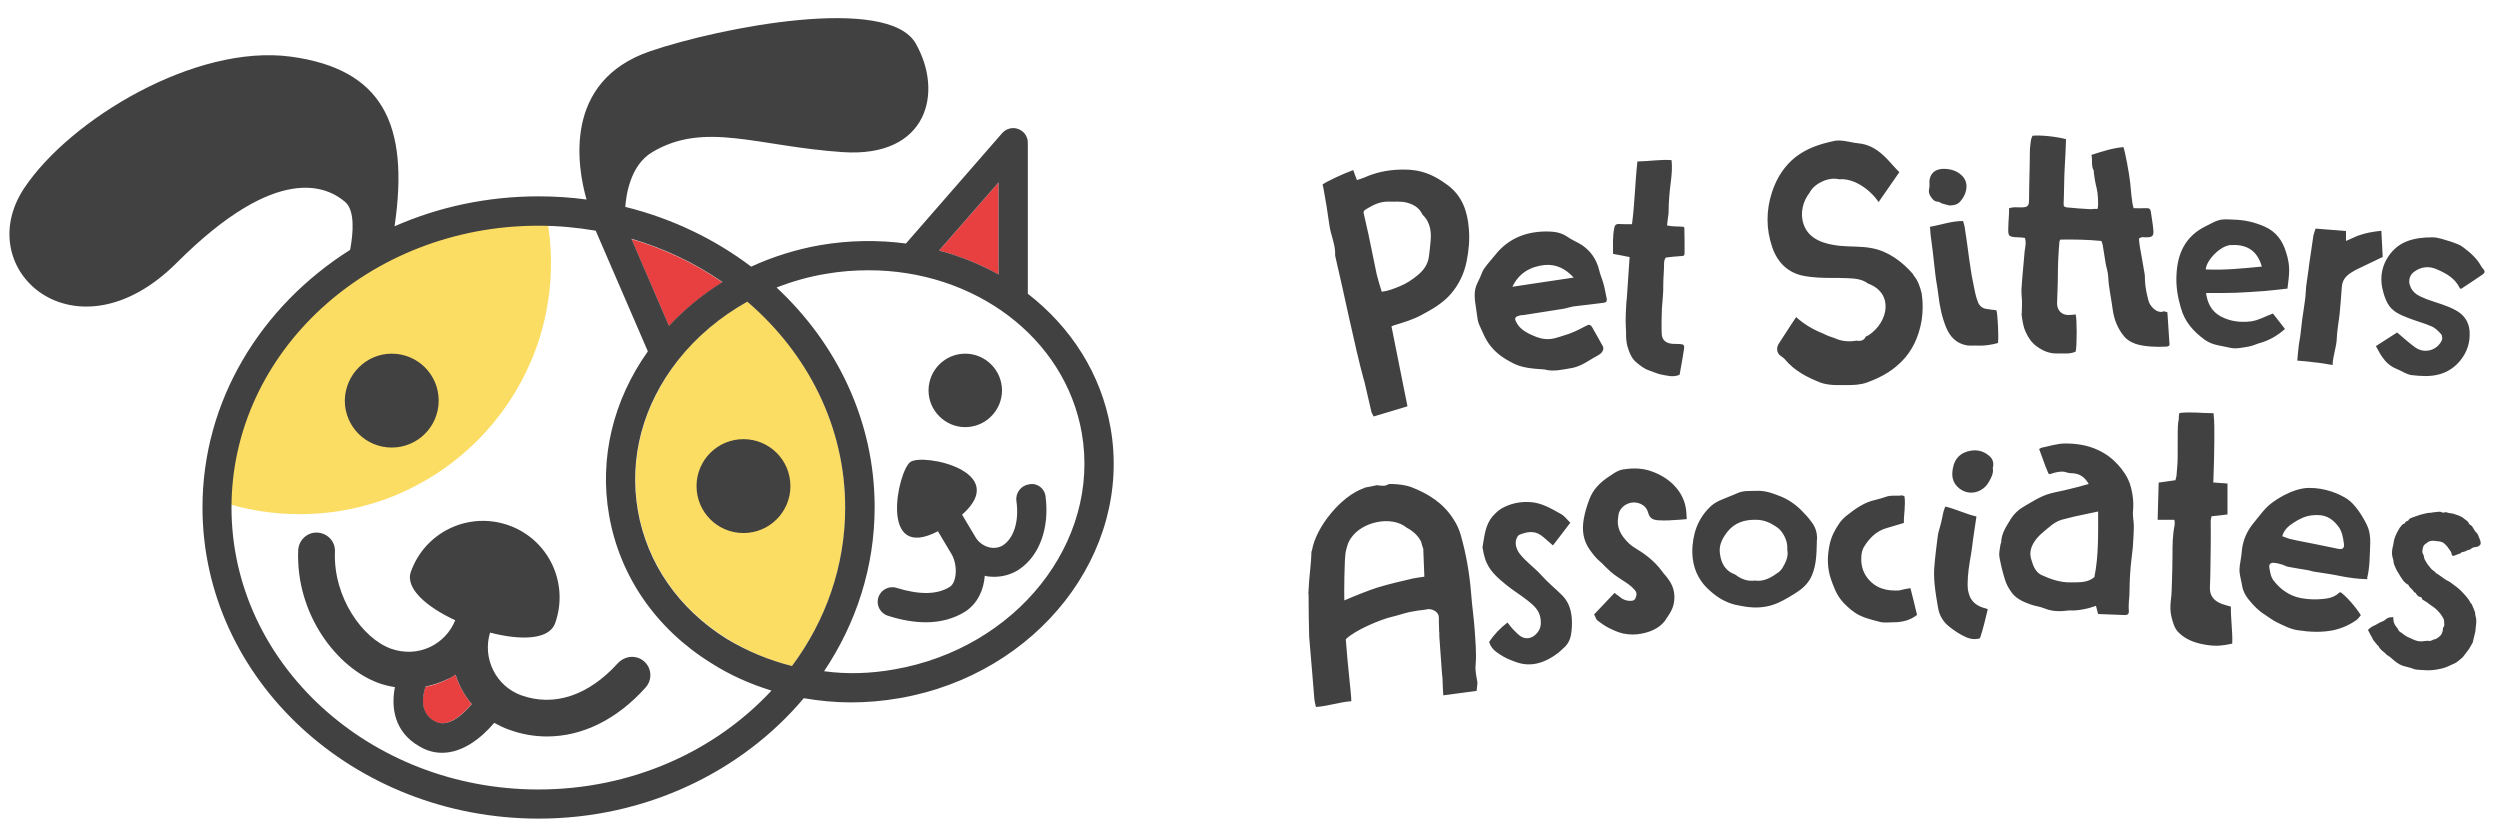
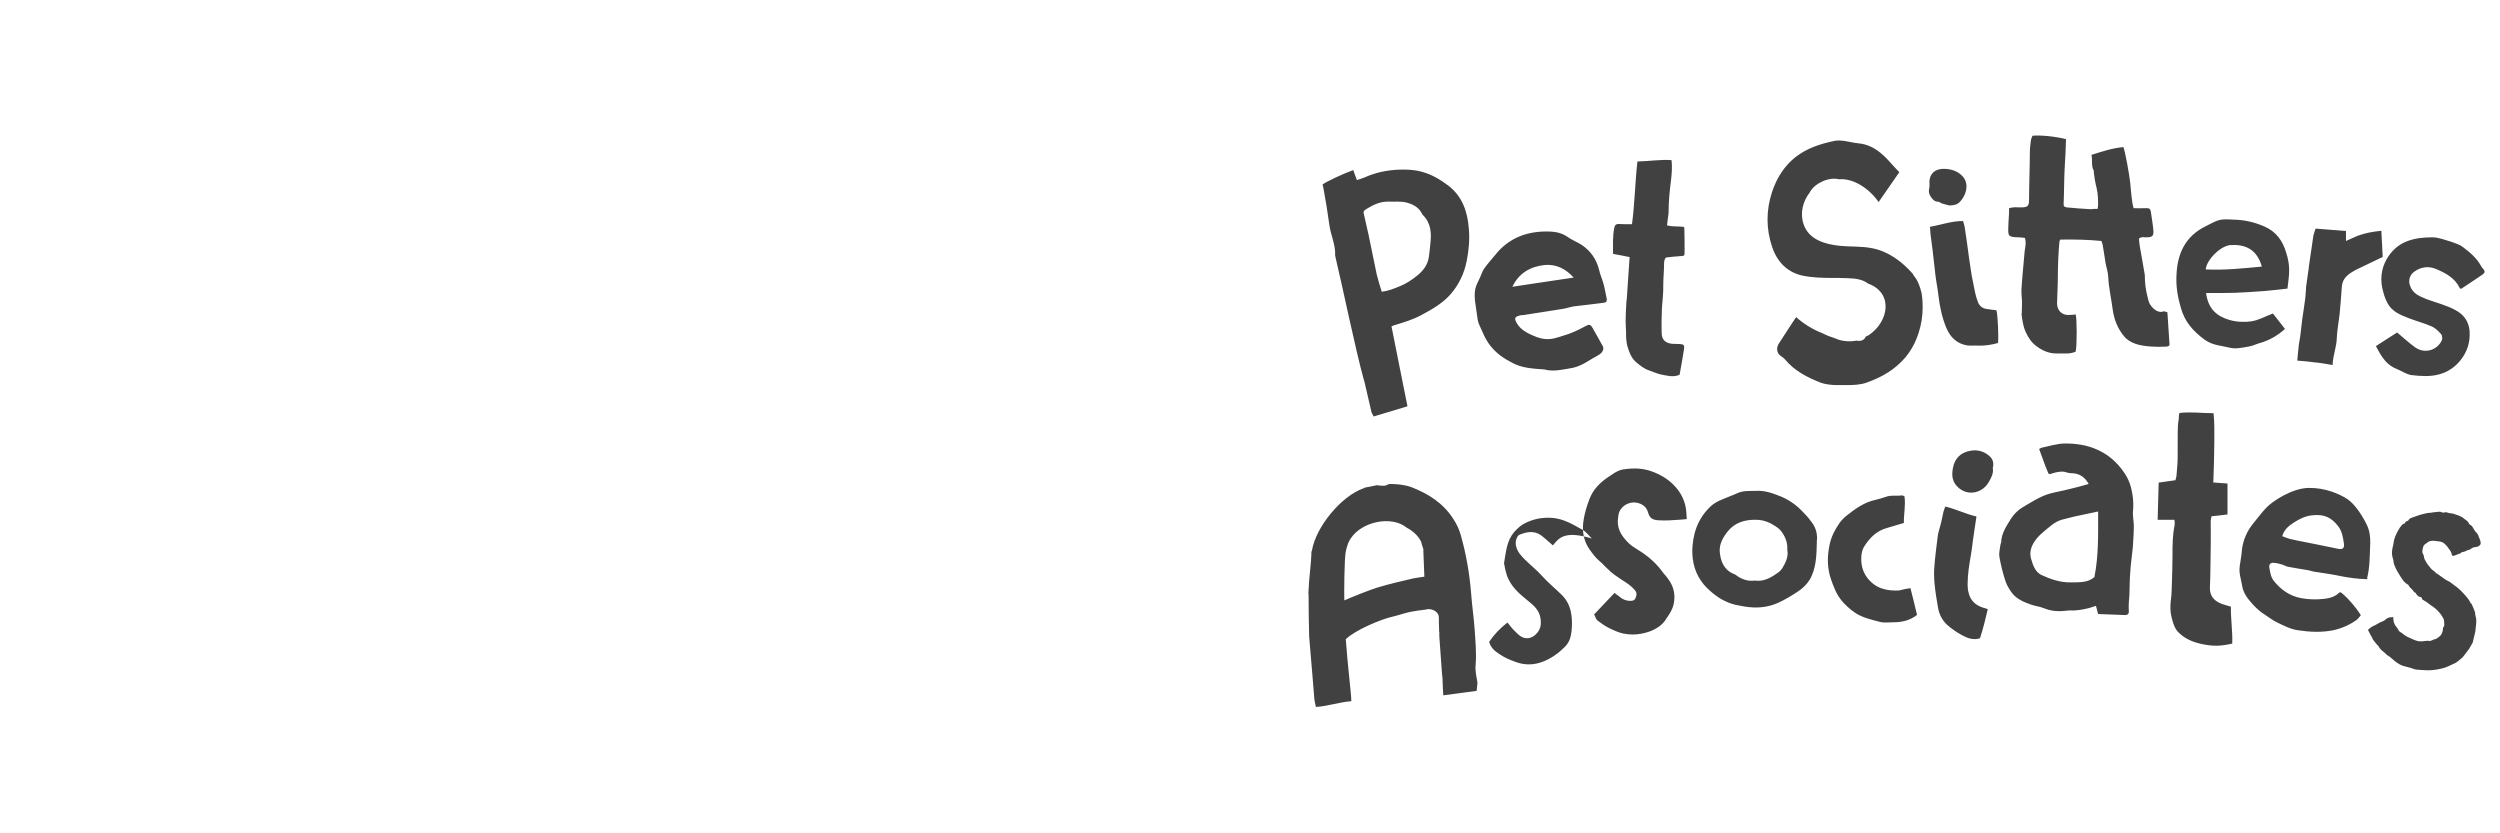
<svg xmlns="http://www.w3.org/2000/svg" version="1.1" id="Capa_1" x="0px" y="0px" viewBox="0 0 595.3 198.4" style="enable-background:new 0 0 595.3 198.4;" xml:space="preserve">
  <style type="text/css">
	.st0{fill:#FCDD63;}
	.st1{fill:#E84040;}
	.st2{fill:#414142;}
</style>
  <g transform="matrix(0.27 0 0 0.27 600 314)">
    <g vector-effect="non-scaling-stroke">
      <g transform="matrix(1 0 0 1 -327.69 -21.01)">
-         <path vector-effect="non-scaling-stroke" class="st0" d="M-1408.6-910.1c0,122.3-99.2,221.6-221.6,221.6     c-23.1,0-45.6-3.5-66.6-10.2c-2.8-122.8,110.1-257.2,283.5-256C-1410.2-940.1-1408.6-925.3-1408.6-910.1" />
-       </g>
+         </g>
      <g transform="matrix(1 0 0 1 -204.43 13.19)">
-         <path vector-effect="non-scaling-stroke" class="st1" d="M-1616.1-581.2c3,9.5,7.9,18.3,14.3,25.9c-8.1,9.7-21.5,21.7-33.1,15.3     c-12.7-7.2-10.6-21.5-7.9-30.3c6.2-1.2,12.3-3.2,18-6C-1621.6-577.7-1618.8-579.3-1616.1-581.2 M-1137.1-1015.3v81.4     c-16.2-9.3-33.8-16.2-52.5-21.3L-1137.1-1015.3z M-1380.6-927.1c-17.3,10.9-33.3,23.6-47.2,38.6l-33.1-76.8     C-1431.7-956.7-1404.7-943.8-1380.6-927.1" />
-       </g>
+         </g>
      <g transform="matrix(1 0 0 1 -193.19 24.94)">
-         <path vector-effect="non-scaling-stroke" class="st0" d="M-1283.6-740.2c0,51.8-17.3,99.9-46.9,139.7     c-20.4-5.1-39.8-13.2-57.6-24.3c-42.3-26.4-70.1-66.6-78.2-112.9c-8.1-46.3,4.6-93.4,35.4-132.8c16.4-21,37.2-38.4,61.1-51.6     C-1316.7-876.5-1283.6-811.9-1283.6-740.2" />
-       </g>
+         </g>
      <g transform="matrix(1 0 0 1 -261.35 0)">
-         <path vector-effect="non-scaling-stroke" class="st2" d="M-1370.9-875.6c13.9-14.8,29.8-27.8,47.2-38.6     c-24.1-16.7-51.1-29.6-80.3-38.2L-1370.9-875.6z M-1280.5-553.9c-18.7-5.8-36.5-13.6-53.2-24.3c-48.8-30.3-80.7-76.8-90-130.4     c-8.8-50.2,3.5-101.3,34.2-144.5l-46-106.4c-16.4-2.8-33.3-4.4-50.6-4.4c-149.2,0-270.6,111.5-270.6,248.6     s121.4,248.6,270.6,248.6C-1403.7-466.7-1330.2-500.4-1280.5-553.9 M-1262.4-575.6c29.6-39.8,46.9-87.9,46.9-139.7     c0-71.7-33.3-136.2-86.3-181.6c-23.6,13.2-44.4,30.5-61.1,51.6c-31,39.3-43.5,86.3-35.4,132.8c8.1,46.3,35.8,86.3,78.2,112.9     C-1302.2-588.8-1282.8-580.7-1262.4-575.6 M-1080.2-920.9v-81.2l-52.5,60.1C-1113.9-937.1-1096.4-929.9-1080.2-920.9      M-1172.2-572.6c107.8-18.7,182-112.2,165.4-208.4c-14.8-84.6-95.1-143.6-187.8-143.6c-12.5,0-25.2,0.9-38.2,3.2     c-15,2.5-29.6,6.7-43.2,12c53.4,49.7,86.5,118.2,86.5,193.6c0,53.2-16.4,102.7-44.6,144.8C-1213.9-568.2-1193-568.9-1172.2-572.6      M-981.4-785.4c19.2,110.1-64.5,217.2-186.4,238.2c-14.3,2.5-28.7,3.7-42.8,3.7s-27.8-1.4-41.4-3.7     c-54.3,64.5-139,106.2-233.8,106.2c-163.5,0-296.5-123-296.5-274.5c0-94.4,51.8-177.6,130.2-227.1c2.8-14.8,4.4-34.7-4.4-42.3     c-15.3-13-59-35.6-148.2,53.4c-89,89.3-183.2,6.7-134.6-65.9c40.5-60.4,150.8-127,235-115.6c80,10.9,104.8,58.5,91.4,149.6     c38.4-16.9,81.4-26.4,127-26.4c14.3,0,28.4,0.9,42.3,2.8c-7.9-27.8-21.7-104.3,56.4-130.9c61.8-21,209.1-49.7,233.8-6.9     c24.7,42.8,11.1,101.1-64.3,96c-75.4-5.1-121.7-27.5-167.9,0c-19.7,11.6-23.1,38.6-23.8,48.3c41.2,10.2,78.9,28.4,111,52.7     c19.2-8.8,39.8-15.3,61.1-19c25.7-4.4,51.1-4.6,75.4-1.4l84.9-97.4c3.5-3.9,9.3-5.6,14.3-3.5c5.1,1.9,8.3,6.7,8.3,12v133.2     C-1016.6-874.6-989.8-833.5-981.4-785.4" />
-       </g>
+         </g>
      <g transform="matrix(1 0 0 1 -219.13 51.44)">
-         <path vector-effect="non-scaling-stroke" class="st2" d="M-1081-776.7c3.7,28.2-5.6,53-23.8,64.8c-6.5,4.2-14.1,6.2-21.7,6.2     c-2.5,0-5.3-0.2-8.1-0.9c-0.9,12.7-6.5,24.5-17.1,31.5c-9.9,6.2-21.7,9.5-34.9,9.5c-10.2,0-21.5-1.9-33.5-5.8     c-6.7-2.1-10.6-9.5-8.3-16.2c2.1-6.7,9.5-10.6,16.2-8.3c20.1,6.2,35.6,6,46.7-0.9c6.7-4.2,7.2-20.6,0.9-30.1l-11.3-19     c-52.5,27.5-35.4-53.2-24.3-61.1c11.3-7.9,88.8,8.3,45.6,46.5l12,20.1c2.5,4.2,6.9,7.4,11.6,8.6c4.4,1.2,8.8,0.5,12.3-1.6     c9.7-6.2,14.6-21.3,12-39.3c-0.9-7.2,4.2-13.6,11.3-14.6C-1088.4-788.7-1081.9-783.8-1081-776.7 M-1151.8-902.5     c17.8,0,32.4,14.6,32.4,32.4s-14.6,32.4-32.4,32.4s-32.4-14.6-32.4-32.4C-1184.1-888.1-1169.6-902.5-1151.8-902.5 M-1347.4-827.1     c22.9,0,41.4,18.5,41.4,41.4s-18.5,41.4-41.4,41.4s-41.4-18.5-41.4-41.4S-1370.3-827.1-1347.4-827.1 M-1587-593.5     c-6.5-7.6-11.3-16.4-14.3-25.9c-2.8,1.9-5.6,3.5-8.6,4.6c-5.8,2.8-11.8,4.6-18,6c-2.8,9-4.9,23.1,7.9,30.3     C-1608.3-571.8-1595.1-583.8-1587-593.5 M-1434.9-631c6.7,6,7.2,16.2,1.2,22.9c-25.4,28.4-56,43.2-87,43.2     c-11.1,0-22.4-1.9-33.5-6c-4.6-1.6-8.8-3.7-13-6c-11.6,13.6-27.8,26.4-46,26.4c-6.5,0-13.2-1.6-19.9-5.6     c-22.4-12.7-25.2-34.5-21.7-52.3c-4.6-0.7-9.5-1.9-14.1-3.5c-36.8-13.2-73.5-60.6-71.2-117.3c0.5-9,8.1-16,16.9-15.5     c9,0.5,16,7.9,15.5,16.9c-1.6,40,24.3,76.6,49.7,85.6c11.3,3.9,23.4,3.5,34.2-1.6c10.2-4.9,18-13.2,22.2-23.6     c-25.2-11.6-44.4-28.2-39.1-42.8c12.5-35.2,51.1-53.4,86.3-40.9c35.2,12.5,53.4,51.1,40.9,86.3c-5.3,14.8-30.5,15.3-57.4,8.3     c-6.9,22.7,5.1,47.2,27.5,55.3c29.1,10.4,59.4,0.2,85.3-28.4C-1451.7-636.3-1441.6-637-1434.9-631 M-1657.6-902.5     c22.9,0,41.4,18.5,41.4,41.4c0,22.9-18.5,41.4-41.4,41.4c-22.9,0-41.4-18.5-41.4-41.4C-1698.7-884-1680.2-902.5-1657.6-902.5" />
-       </g>
+         </g>
      <g transform="matrix(1 0 0 1 247.66 1.25)">
-         <path vector-effect="non-scaling-stroke" class="st2" d="M-1136.1-911.3c18-2.8,35.6-5.3,54.1-8.1c-7.2-7.9-15.5-12-25.7-11.1     C-1120.4-929.1-1130.3-923.3-1136.1-911.3 M-1107.9-838.4c-10.2-0.7-19.7-1.2-28.2-5.8c-7.2-3.7-13.6-7.9-19-14.6     c-4.9-6-7.2-12.5-10.2-19c-1.4-2.8-1.6-6.2-2.1-9.5c-0.9-7.4-2.8-14.6-1.4-22c0.7-3.5,2.8-6.9,4.2-10.2c1.2-2.5,1.9-5.3,3.5-7.6     c3-4.4,6.7-8.3,9.9-12.3c12.3-15.5,29.1-21.3,48.1-20.6c5.3,0.2,10.6,1.2,15.5,4.6c3.9,2.8,8.6,4.6,12.7,7.2     c7.9,5.3,13,12.7,15.3,22c0.9,4.2,2.8,8.1,3.9,12.3c1.2,4.4,1.9,8.8,2.8,13c0.5,2.3-0.5,3.5-2.5,3.7c-8.8,1.2-17.8,2.1-26.6,3.2     c-3,0.5-6,1.6-9,2.1c-11.8,1.9-23.8,3.7-35.6,5.6h-1.4c-6.5,1.2-6.9,2.8-3.5,8.1c2.5,3.9,5.8,6,9.7,8.1c4.9,2.3,9.5,4.6,15,4.9     c5.6,0.5,10.6-1.4,15.7-3c3.2-0.9,6.5-2.1,9.7-3.5c3.2-1.4,6.2-3,9.3-4.6c3.7-2.1,4.9-2.1,6.9,1.6c3,5.1,5.8,10.4,8.8,15.7     c1.4,2.5,0,5.8-3.7,7.9c-7.4,3.9-14.3,9.5-22.7,11.3C-1091.3-838.4-1099.8-836.1-1107.9-838.4 M-475.1-929.1     c-4.4-15.5-14.8-19.7-27.5-19c-8.8,0.5-21.3,13-22,21.5C-508.2-925.8-492-927.5-475.1-929.1 M-452.5-909.7     c-6.7,0.7-13.2,1.6-19.7,2.1c-8.8,0.7-17.3,1.2-26.1,1.6c-6.7,0.2-13.4,0.2-20.4,0.2h-5.6c1.9,14.3,9.7,20.4,20.1,23.6     c6.2,1.9,13.4,2.3,19.7,1.4c6.5-0.9,12.3-4.4,19.2-6.9c3.2,3.9,6.7,8.8,10.6,13.6c-6.7,6-14.1,10.2-22.4,12.5     c-3.2,0.9-6.2,2.5-9.5,3c-5.3,0.9-11.1,2.3-16,1.2c-7.6-1.9-16-2.1-22.9-7.2c-9.9-7.2-17.6-15.7-21-28c-2.8-9.5-4.4-19-3.9-28.7     c0.7-18.7,7.4-34.2,25.4-43.2c5.3-2.5,10.2-6,16.4-6.2c3-0.2,5.8,0.2,8.8,0.2c9.5,0.2,18.5,2.3,27.3,6.2     c9.9,4.4,15.7,12.3,18.7,22.4C-449.7-929.5-450.9-922.8-452.5-909.7 M-619.5-713.1c-7.4,1.6-14.1,3-20.8,4.4l-11.1,2.8     c-6.7,1.9-11.6,6.9-16.7,11.1c-3,2.5-6,5.6-7.9,8.8c-2.8,4.4-4.2,9.5-2.5,15c1.6,5.6,3.7,11.3,9,13.9c8.1,3.7,16.7,6.7,25.7,6.5     c7.2-0.2,14.6,0.7,21-4.6C-619-673.8-619.5-693.2-619.5-713.1 M-627.8-737.4c-3.7-6.5-8.6-9.5-15.7-9.5c-2.5,0-5.1-1.4-7.4-1.4     c-3.2,0-6.7,0.7-9.9,1.9c-1.9,0.7-2.5,0.2-3-1.4c-0.7-1.6-1.4-3.2-2.1-5.1c-1.9-4.9-3.5-9.9-5.6-15.3c0.7-0.5,1.4-0.9,2.3-1.2     c6.9-1.4,13.9-3.7,20.6-3.7c9.9,0,19.7,1.4,29.1,5.8c6.9,3.2,12.7,7.6,17.6,13c4.4,4.9,8.3,10.6,10.4,16.7     c2.5,7.6,3.5,15.7,2.8,24.1c-0.5,4.4,0.7,8.8,0.7,13c0,6.2-0.5,12.7-0.9,19c-0.7,7.4-1.9,15-2.3,22.4c-0.5,6.5-0.5,13.2-0.7,19.9     c0,1.9-0.5,3.9-0.5,5.8c-0.2,2.8-0.2,5.8,0,8.6c0,2.5-1.6,3-3.5,3c-1.6,0-3.2-0.2-5.1-0.2c-6-0.2-12.3-0.5-18.5-0.7     c-0.5-1.9-1.2-4.4-1.9-7.2c-2.1,0.7-4.2,1.4-6,1.9c-5.6,1.4-11.3,2.5-17.3,2.1c-0.7,0-1.4,0.2-1.9,0.2     c-6.9,0.9-13.9,0.7-20.6-2.1c-3.9-1.6-8.1-1.9-12.3-3.5c-6.5-2.3-13-5.3-16.9-11.3c-2.3-3.2-4.2-6.9-5.3-10.6     c-2.1-6.7-3.7-13.4-4.9-20.1c-0.5-3.2,0.5-6.7,0.9-10.2c0-0.7,0.5-1.4,0.7-2.3c0.2-8.3,4.9-14.8,9-21.5c2.5-3.7,6-7.2,9.9-9.5     c7.9-4.6,15.7-9.9,24.7-12.3c5.3-1.4,10.9-2.3,16.2-3.7C-639.3-734.1-633.8-735.7-627.8-737.4 M-374.5-859     c6.7-4.4,13-8.3,18.7-12c5.8,4.9,10.6,9.3,16,13.2c8.6,6,19.4,2.3,23.4-6.2c0.7-1.4,0.5-4.4-0.7-5.6c-2.5-2.8-5.3-5.6-8.6-6.9     c-6.5-2.8-13.4-4.6-20.1-7.2c-7.2-2.8-14.6-5.8-18.5-13.2c-1.6-3-2.8-6.2-3.7-9.7c-3-10.2-2.1-20.1,3-29.1     c3.9-6.7,9.5-12.3,17.3-15.5c7.6-3,15.3-3.7,22.9-3.7c5.6,0,11.1,2.3,16.7,3.9c3.5,1.2,7.4,2.5,10.2,4.6     c6.5,4.9,12.5,9.9,16.4,17.3c0.5,0.9,1.2,1.6,1.9,2.3c1.4,1.9,1.2,3.2-0.7,4.6c-6.5,4.4-12.7,8.6-19,12.7     c-0.7-0.2-0.9-0.2-1.2-0.5c-4.2-9-12.5-13.4-20.8-16.9c-6.5-2.8-13.4-2.1-19.4,2.3c-3.9,2.8-5.3,7.4-3.9,11.8     c2.3,7.6,8.6,9.9,15,12.5c8.6,3.2,17.6,5.3,25.4,9.7c6.7,3.5,11.6,9.5,12.3,18.3c0.7,9.9-2.1,18.5-8.1,25.9     c-4.6,5.8-10.9,10.2-18.5,12.3c-8.3,2.3-16.7,1.6-24.7,0.7c-4.6-0.7-9-3.9-13.4-5.6c-5.1-2.1-9-5.6-12-9.9     C-371.1-852.3-372.9-856.2-374.5-859 M-619.9-980c0.9-4.2,0.2-14.3-0.9-18.3c-1.2-4.6-1.9-9-2.5-13.6c0-0.7,0.2-1.4-0.2-2.1     c-2.3-4.2-0.7-8.8-1.9-13.6c10.2-3.2,17.6-5.8,28.2-6.9c1.4,3.2,5.3,24.3,6,31.5c0.7,5.6,1.2,16.9,3,22.4c3.5,0,6.9,0.2,10.2,0     c3.5-0.2,4.6,0.2,5.1,3.7c0.9,6.9,1.4,8.3,2.1,15.3c0.5,5.6-0.7,6.7-6.7,6.7c-1.9,0-3.9-0.7-6,1.2c0.2,2.5,0.5,5.1,0.9,7.6     c1.2,7.4,2.8,14.8,3.9,22.2c0.5,2.1,0.5,4.4,0.5,6.5c0.2,6.5,1.6,12.5,3.2,18.7c1.2,4.4,7.4,11.6,13.6,9c0.9,0.2,1.6,0.5,3,0.9     c0.7,9.5,1.2,19,1.9,28.7c-0.7,1.6-2.3,1.6-3.7,1.6c-7.2,0.5-19.4,0-26.4-2.5c-3.7-1.4-7.2-3.2-9.9-6.5c-5.8-6.9-9-15-10.2-24.1     c-1.2-9.5-3.5-19-3.9-28.7c-0.2-3.9-1.6-7.9-2.3-11.8c-0.9-5.3-1.6-10.6-2.5-15.7c-0.2-1.4-0.7-2.5-1.2-3.9     c-12.3-1.2-24.3-1.4-36.3-1.2c-0.2,0.7-0.7,1.2-0.7,1.6c-0.9,10.2-1.4,20.4-1.4,30.5c0,7.9-0.5,16-0.7,23.8     c-0.2,6,3.7,10.6,9.9,10.6c2.1,0,4.4-0.2,6.5-0.5c1.2,3.7,1.2,28,0,32.8c-5.3,2.5-11.1,1.4-16.7,1.6c-6.7,0.2-12.7-2.5-18-6.5     c-4.2-3-7.2-7.6-9.3-12.3c-2.3-4.9-3-10.2-3.7-15.5c0-0.7,0.2-1.4,0.2-1.9c0-2.5,0.2-5.3,0.2-8.1c0-4.2-0.7-8.3-0.5-12.5     c0.7-11.1,1.9-22.2,2.8-33.3c0.5-3.7,1.6-7.6,0.2-11.8c-1.9-0.2-3.7-0.5-5.8-0.5c-9.3-0.2-9-1.4-8.8-9.3c0.2-7.4,0.7-9,0.7-16.4     c3.7-1.2,6.9-0.7,10.2-0.7c6.2,0,7.4-0.9,7.4-7.2c0-12,0.7-29.6,0.7-41.4c0-3.5,0.5-6.9,0.9-10.4c0.2-1.4,0.9-2.8,1.4-4.2     c7.2-0.7,20.8,0.7,29.6,3c-0.2,8.6-0.7,17.1-1.2,25.7c-0.5,8.6-0.5,22.7-0.9,31c-0.2,2.3,0.5,3.2,2.8,3.5     c6.9,0.7,13.9,1.2,21,1.6C-624.3-980-622.2-980-619.9-980 M-1251.3-906.9c5.8-0.7,10.9-2.8,16-4.9c5.8-2.3,10.9-5.8,15.7-9.7     c5.3-4.4,9-9.5,9.9-16.4c0.5-3.5,0.9-7.2,1.2-10.6c1.2-9.5,0.9-18.7-6.5-26.1c-0.5-0.5-0.7-0.9-0.9-1.4     c-2.8-5.3-7.4-7.9-13.2-9.5c-5.3-1.4-10.6-0.7-16-0.9c-6.9-0.2-12.7,2.3-18.5,5.8c-4.2,2.5-4.2,2.5-3,7.2     c1.6,7.4,3.5,14.8,4.9,22.2c2.1,9.7,3.9,19.4,6,29.1C-1254.5-917.1-1252.9-912.2-1251.3-906.9 M-1242.7-876.4     c2.8,13.6,11.3,57.1,14.1,70.5c-9.9,3-19.7,6-29.8,9c-0.7-1.4-1.4-2.5-1.9-3.7c-2.1-8.8-4.2-17.8-6.2-26.8     c-0.2-0.7-0.5-1.6-0.7-2.3c-7.2-25.9-18.7-82.1-25-108.2c0-0.5-0.2-0.7-0.2-1.2c0.5-9.3-3.9-17.6-5.1-26.8     c-1.4-10.6-3.2-21.3-5.1-31.7c-0.2-1.4-0.7-2.8-0.9-3.9c3.2-2.5,19-9.9,27.1-12.7c0.9,2.8,1.9,5.3,3.2,8.8     c2.1-0.7,4.6-1.4,6.7-2.3c9.7-4.4,20.1-6.5,30.5-6.9c6.7-0.2,13.4,0,20.1,1.9c8.6,2.3,16,6.7,23.1,12     c12.5,9.5,17.1,22.9,18.3,37.9c0.9,9.7,0,19.4-1.9,28.9c-2.1,10.6-6.7,20.6-14.1,29.1c-6.9,7.9-16,13.2-25,18     c-7.9,4.4-16.4,6.9-25,9.5C-1240.7-877.3-1241.4-876.8-1242.7-876.4 M-1025.8-1021.8c10.4-0.2,20.1-1.9,30.1-1.2     c0.7,6.2,0.2,12-0.5,18c-1.2,9.3-2.1,18.5-2.1,27.8c0,2.1-0.5,3.9-0.7,6c-0.2,1.9-0.5,3.7-0.7,5.8c5.1,1.2,9.7,0.7,14.6,1.2     c0.2,0.2,0.7,0.7,0.7,1.2c0.2,6.9,0.2,14.1,0.2,21c0,3.5-0.2,3.5-4.2,3.7c-3.9,0.2-7.9,0.7-12.3,1.2c-1.4,1.6-1.6,3.7-1.6,5.8     c0,6-0.7,12-0.7,18c0.2,6.9-0.7,13.9-1.2,20.8c-0.2,7.4-0.5,14.6-0.2,22c0,6,3.5,9,9.5,9.5c2.1,0.2,4.4,0,6.5,0.2     c3.5,0.2,4.2,0.9,3.7,4.4c-1.2,7.6-2.5,15.3-3.9,22.7c-5.8,2.5-11.1,0.7-16.2-0.2c-3.7-0.7-7.2-2.5-10.9-3.7     c-4.2-1.4-7.6-4.2-10.9-6.9c-4.6-3.7-6.5-9.3-8.1-14.6c-0.5-1.9-0.7-3.5-0.9-5.3c-0.2-1.4-0.2-3-0.2-4.4c0-2.1,0-3.9-0.2-6     c0-2.1-0.2-3.9-0.2-6c0-4.6,0.2-9.3,0.5-13.9c0-1.9,0.2-3.9,0.5-5.8c0.9-12.3,1.6-24.5,2.5-37c-4.6-0.9-9.3-1.9-14.6-2.8     c0-7.6-0.5-15.5,1.2-23.6c0.5-1.9,1.6-2.8,3.7-2.8c2.5,0.2,5.1,0.2,7.4,0.2h4.4C-1028.1-985.1-1027.9-1003.3-1025.8-1021.8      M-427.7-962.6c8.8,0.7,17.6,1.4,26.8,2.1v8.8c3.9-1.6,6.9-3.2,10.4-4.6c3.2-1.2,6.7-2.1,9.9-2.8c3.5-0.7,7.2-1.2,10.9-1.6     c0.5,8.1,0.7,15.7,1.2,23.1c-6,2.8-11.6,5.6-17.3,8.3c-3.5,1.6-6.9,3.2-10.2,5.3c-4.9,3-8.3,6.9-8.6,13.2     c-0.5,7.9-1.2,15.7-1.9,23.4c-0.5,5.1-2.5,16.4-2.5,21.3c-0.2,8.1-3.5,15.5-3.7,23.8c-5.6-0.9-10.6-1.9-15.5-2.3     c-5.1-0.7-10.2-1.2-15.7-1.6c0.2-2.1,0.5-3.7,0.5-5.3c0.2-2.8,0.7-5.6,0.9-8.3c0.2-2.5,0.9-4.9,1.2-7.4c0.7-5.3,1.2-10.6,1.9-16     c0.5-3.7,2.1-13.6,2.5-17.3c0.5-3.7,0.5-7.6,0.9-11.3c0.7-6,1.9-12.3,2.5-18.3c1.4-8.8,2.5-17.8,3.9-26.6     C-429.1-958.9-428.2-960.8-427.7-962.6 M-738.6-969.3c0.5,2.1,1.2,3.7,1.4,5.3c1.4,9.3,2.8,18.5,3.9,27.5     c1.2,7.2,1.9,14.3,3.5,21.3c1.2,5.8,2.1,12,4.4,17.6c1.2,3,3.7,5.3,7.2,5.8c3,0.5,6,0.9,9,1.2c1.2,3.5,2.1,24.1,1.4,28.9     c-5.8,1.6-11.6,2.5-17.6,2.3c-3.2-0.2-6.5,0.2-9.7-0.2c-9.3-1.6-14.8-7.4-18.3-15.5c-3.7-9-5.8-18.7-6.9-28.4     c-0.7-6.5-2.1-12.7-2.8-19.2c-0.9-6.7-1.4-13.6-2.3-20.4c-0.5-4.9-1.4-9.7-1.9-14.6c-0.2-2.1-0.2-4.2-0.5-6.5     C-757.8-965.9-749-969.3-738.6-969.3 M-750.6-983c-1.4-0.5-4.2-0.9-6.9-1.9c-0.9-0.2-1.9-1.4-3-1.4c-3.5,0-5.1-2.3-6.7-4.6     c-1.6-2.3-1.9-4.9-1.2-7.6c0.2-0.9,0.2-1.6,0.2-2.5c-0.9-9,3.9-14.6,13.4-14.3c5.3,0.2,10.6,1.6,14.8,5.6     c6.2,5.6,5.3,14.1,0.9,20.6C-742.3-984.4-744.6-983.2-750.6-983 M-547.8-800c10.9-1.2,19,0.2,30.1,0.2c0.9,8.3,0.7,16.2,0.7,24.1     s-0.5,28.7-0.9,37c3.9,0.2,8.1,0.7,12.5,0.9v27.3c-4.6,0.5-9,1.2-14.1,1.6c-0.2,1.6-0.7,3-0.7,4.6c0,7.6,0.2,15.3,0,22.9     c-0.2,11.8-0.2,23.6-0.7,35.4c-0.2,6.7,3,10.9,8.6,13.6c3,1.4,6.5,2.1,9.9,3.2c-0.2,10.9,1.6,21.7,1.2,32.6     c-10.4,2.3-16.2,2.5-26.4,0.5c-7.6-1.6-15-4.4-20.8-10.2c-3.7-3.5-4.9-8.3-6.2-13c-1.4-5.3-1.4-10.4-0.7-16     c0.7-5.1,0.7-10.4,0.9-15.5c0.2-7.9,0.5-15.7,0.5-23.6c0-9,0-17.8,1.9-26.8c0.2-1.4,0-2.8-0.2-4.6H-567     c0.2-11.1,0.7-21.7,0.9-32.8c4.9-0.7,9.7-1.4,14.8-2.1c0.2-1.2,0.7-2.5,0.9-3.7c0.2-2.8,0.5-5.6,0.7-8.6     c0.9-8.8-0.2-30.8,0.9-39.3C-548-794.2-548.7-797.3-547.8-800 M-457.1-691.3c3.2,1.2,5.8,2.3,8.6,2.8c8.3,1.9,14.3,2.8,22.7,4.6     c6,1.2,12,2.5,18,3.7c3.9,0.7,5.6-0.5,5.1-4.4c-0.7-5.3-1.6-10.9-4.9-15.3c-6.2-8.1-12.5-10.9-22.7-9.9     c-6.2,0.5-11.6,3.2-16.7,6.5C-451.1-700.6-455.5-697.3-457.1-691.3 M-382.2-653.4c-7.9-0.2-15.7-1.2-23.8-2.8     c-7.2-1.6-14.8-2.5-22-3.7c-2.1-0.2-3.9-0.9-6-1.4c-5.8-0.9-11.8-1.9-17.6-3c-1.9-0.2-3.5-1.4-5.3-1.9c-2.3-0.7-4.6-1.4-7.2-1.6     c-3.2-0.5-4.9,1.2-4.4,4.2c0.7,3.9,1.2,8.1,3.9,11.6c6.2,7.9,14.1,13.4,24.1,15.3c6.5,1.2,13,1.4,19.7,0.7     c4.9-0.5,9.7-1.6,13.4-5.1c0.5-0.5,1.4-0.7,1.6-0.9c4.4,2.8,13.9,13.4,18,20.4c-1.2,1.2-2.1,2.8-3.5,3.9     c-6.2,4.6-13.2,7.6-20.8,9.3c-10.4,2.1-20.8,1.6-31.2,0c-6.7-0.9-12.7-4.2-19-7.2c-3.7-1.9-6.9-4.4-10.4-6.7     c-5.6-3.5-9.9-8.1-13.9-13c-2.8-3.5-5.1-7.4-5.8-12c-0.7-3-1.2-6.2-1.9-9.3c-0.9-3.9-0.5-7.9,0.2-11.6c0.7-3.9,1.2-8.1,1.6-12.3     c1.2-8.3,4.6-15.7,9.9-22.2c3.7-4.4,7.2-9.3,11.1-13.4c6-6.5,23.8-17.8,37.9-17.8c14.1-0.2,26.8,5.1,34,9.9     c6.7,4.4,13.6,15.3,17.1,22.7c2.5,5.1,3.2,10.9,3,16.4c-0.5,10.2-0.2,20.6-2.8,30.8C-381.5-654.3-381.9-654.1-382.2-653.4      M-922.2-652.2c8.1,1.2,14.6-2.8,21-7.4c1.2-0.9,2.1-2.1,3-3.2c3-5.1,5.8-10.2,4.6-16.4c-0.2-0.9,0-1.6,0-2.5     c0-5.8-3.7-13.4-8.3-16.9c-5.8-4.2-11.8-7.2-19.2-7.2c-9.9-0.2-18.7,2.3-25.2,10.4c-4.2,5.3-7.4,11.3-6.9,17.8     c0.7,8.1,3.5,15.7,12,19.4c0.7,0.2,1.2,0.5,1.9,0.9C-934.4-653.6-928.9-651.3-922.2-652.2 M-867.6-685.1     c-0.2,9.5-0.5,19.2-4.2,28c-2.3,5.8-6.7,10.6-11.8,14.1c-5.8,3.9-11.8,7.6-18.5,10.6c-6.9,3-14.1,4.2-21.5,3.9     c-5.3-0.2-10.4-1.2-15.7-2.3c-8.8-2.1-16.2-6.7-22.4-12.3c-8.6-7.4-13.9-16.9-15.3-28.4c-0.9-7.6-0.2-15,1.6-22.2     c2.3-9,6.9-16.9,13.6-23.4c2.3-2.3,5.3-4.2,8.3-5.6c5.1-2.3,10.6-4.2,15.7-6.5c5.3-2.5,10.6-1.9,16.2-2.1     c7.2-0.5,13.9,1.6,20.4,4.2c7.6,2.8,14.6,7.4,20.4,13.4c3,3,5.8,6,8.3,9.5c3.5,4.4,5.3,9.5,5.1,15.3     C-867.6-687.9-867.6-686.5-867.6-685.1 M-1036.9-718.6c3.5-2.3,7.4-3,11.3-2.1c4.9,1.2,8.1,4.2,9.3,8.8c1.4,5.3,5.1,6.2,8.3,6.5     c6.7,0.5,13.2,0,20.1-0.5l5.6-0.5l-0.2-3.5c0-1.2-0.2-2.1-0.2-3c-0.7-8.8-4.4-16.9-11.3-23.8c-4.9-4.9-11.1-8.8-18.7-11.6     c-7.4-2.8-15.5-3.5-25.7-1.9c-4.2,0.7-7.4,2.8-10.4,4.9l-1.4,0.9c-9.3,6-15,12.5-18,20.6c-2.3,6-3.9,11.6-4.9,17.1     c-1.9,10.6-0.2,19.4,4.9,26.8c2.8,3.9,5.3,7.4,8.6,10.2c1.9,1.6,3.7,3.2,5.3,5.1c1.6,1.6,3.2,3,4.9,4.6c2.1,1.9,4.4,3.5,6.5,4.9     l4.2,2.8c3.9,2.5,7.6,4.9,10.4,8.3c2.1,2.3,2.1,4.4,0.7,7.6c-0.7,1.2-1.6,2.3-5.3,2.1c-3.2-0.2-6-1.4-8.1-3.2     c-0.7-0.7-1.6-1.2-2.5-1.9l-2.5-1.9l-18,19l0.7,1.4c0.2,0.5,0.5,0.7,0.5,1.2c0.5,0.9,0.9,2.1,1.9,2.8l0.9,0.7     c2.8,2.1,5.8,4.2,9,5.8c3.9,1.9,8.1,3.9,12.5,4.9c2.8,0.5,5.6,0.9,8.3,0.9c5.1,0,10.2-0.9,15.5-2.8c6-2.3,10.6-5.6,13.6-9.9     l0.7-1.2c2.8-3.9,5.6-8.1,6.7-13.6c1.4-7.6,0-14.3-4.2-20.4c-0.9-1.4-2.1-2.8-3.2-4.2c-1.2-1.2-2.1-2.5-3-3.7     c-6.9-9.5-16.2-16-23.6-20.4c-2.1-1.2-3.7-2.5-5.3-3.9c-8.3-7.9-11.3-15-9.7-23.8C-1042.5-713.1-1040.1-716.3-1036.9-718.6      M-1100.3-683.2c-3.9-3.2-7.2-6.5-10.6-9c-6-4.2-12.5-3-18.7-0.5c-0.7,0.2-1.4,0.9-1.9,1.6c-3,4.9-1.6,10.6,1.9,15.3     c5.6,7.2,13.2,12.3,19.2,19c5.3,6,11.6,11.1,17.3,16.7c6.5,6,9,13.6,9.5,22.4c0.2,4.6,0,9.3-0.9,13.9c-0.7,3.7-2.3,6.9-4.9,9.7     c-5.8,5.8-12,10.4-19.7,13.4s-15.3,3.2-22.9,0.7c-5.3-1.9-10.6-3.9-15.3-7.2c-3.9-2.5-7.6-5.3-9.3-10.9c4.2-6.2,9.5-12,16.2-17.1     c2.1,2.5,3.7,4.9,5.6,6.7s3.7,3.9,5.8,5.3c4.6,3.2,10.2,2.1,13.9-1.9c3.7-3.7,4.6-7.9,3.9-13.2c-0.9-7.6-6-12-11.3-16.2     c-6.2-4.9-13-9-19-13.9c-6.5-5.3-13.2-10.9-16.9-18.7c-1.2-2.3-1.9-4.6-2.5-6.9c-0.5-1.9-0.9-3.9-1.2-5.8     c-0.2-0.9-0.5-1.6-0.2-2.5c1.6-9.3,2.3-19,8.8-26.6c2.3-2.5,4.9-5.1,7.9-6.9c7.9-4.4,16.2-6.2,25.4-5.6     c10.2,0.7,18.5,5.8,27.1,10.6c3,1.6,5.3,4.9,8.1,7.6C-1090.1-696.6-1095.2-689.7-1100.3-683.2 M-785-645.5     c2.1,8.1,3.9,15.7,5.8,23.6c-6.2,4.9-13.4,6.5-21,6.5c-4.2,0-8.3,0.7-12.3-0.5c-7.2-1.9-14.3-3.5-20.6-7.4     c-2.5-1.6-5.1-3.7-7.4-5.8c-4.9-4.4-8.8-9.5-11.3-15.7c-1.2-2.8-2.3-5.6-3.2-8.3c-3.5-9.9-3.5-20.1-1.4-30.3     c1.4-7.2,4.6-13.4,8.6-19.2c1.9-2.8,4.2-5.1,6.9-7.2c7.6-6,15.5-11.6,25.2-13.6c3-0.7,5.8-1.6,8.6-2.5c4.6-1.9,9.7-0.7,14.3-1.4     c0.7-0.2,1.6,0.5,2.5,0.7c1.2,8.1-0.7,16-0.5,23.6c-5.1,1.6-9.9,3-14.8,4.4c-9.3,2.5-15.5,8.8-20.4,16.7     c-1.4,2.3-2.1,5.3-2.3,8.1c-0.5,6.9,0.9,13.4,5.1,19c7.2,9.5,17.1,12,28.4,11.3C-791.5-644.4-788.3-645.1-785-645.5      M-754.3-717.5c10.2,2.5,17.6,6.5,27.5,8.8c-1.2,7.4-2.1,14.6-3.2,21.7c-0.5,3.9-0.9,7.9-1.6,11.8c-1.6,8.8-3,17.6-3,26.6     c0,2.3,0.2,4.9,0.9,7.2c1.6,6.9,6.2,11.1,13,13.2c1.2,0.2,2.3,0.7,3.9,1.2c-2.3,9.5-3.9,16.7-6.9,25.7c-6,1.9-11.3-0.2-16-2.8     c-3.9-2.1-7.9-4.9-11.3-7.6c-5.3-4.2-8.6-9.9-9.7-16.7c-1.2-6.7-2.3-13.4-3-20.4c-0.5-5.3-0.7-10.9-0.2-16.2     c0.7-8.8,1.9-17.8,3-26.6c0.5-3.7,1.9-7.4,2.8-11.1c0.7-3,1.2-5.8,1.9-8.8C-755.9-713.3-755.2-714.9-754.3-717.5 M-1168.5-577.8     c0.9-10.6-0.2-21.3-0.9-31.9c-0.7-10.2-2.3-20.4-3-30.5c-1.4-17.8-4.4-35.4-9.3-52.5c-1.4-4.9-3.7-9.7-6.5-13.9     c-9-14.1-22.2-22.2-36.5-27.8c-6-2.3-12.3-2.8-18.5-3c-0.7,0-1.4,0.2-2.1,0.2c-1.2,0.7-2.5,1.4-4.2,1.4c-2.1,0-4.2-0.2-6.2-0.5     c-3.5,0.7-6.9,1.6-10.4,2.1c-0.5,0.2-0.7,0.5-0.9,0.5c-20.1,6.9-42.3,34.2-45.8,54.8c0,0.5-0.5,0.9-0.5,1.4     c-0.2,11.1-2.1,22.2-2.5,33.5c0,1.2-0.2,2.1-0.2,3.2c0,0.2,0.2,0.5,0.2,0.7c0,12.5,0.2,24.7,0.5,37.2c1.9,21.5,4.4,53.2,4.6,55.3     c0.2,2.1,0.7,3.9,1.4,6.9c11.6-0.9,19.9-4.2,31.2-5.1c0-6.2-3.2-30.8-4.9-54.6l0.5-0.5c7.9-7.6,30.3-17.1,40.5-19.4     c5.1-1.2,10.2-3,15.5-4.2c4.6-0.9,9.5-1.6,14.1-2.1c1.4-0.5,2.8-0.5,4.4-0.2h0.2c3,0.7,6.9,3,6.9,7.2c0,3.9,0,6.9,0.2,9.7v2.5     c0.2,0.5,0.2,0.9,0.2,1.4v3c0.7,10.6,1.6,21.3,2.3,32.1c0.5,3.5,0.7,7.2,0.7,10.4c0.2,3.2,0.2,6.2,0.5,9.5     c10.2-1.4,19.7-2.5,29.4-3.9c0.2-2.8,0.7-5.1,0.7-7.6C-1167.8-567.6-1169-572.7-1168.5-577.8z M-1223.5-654.1     c-10.6,2.5-21.3,4.9-31.7,8.1c-6.2,1.9-19.7,7.2-29.1,11.3c-0.2-7.4,0-35.4,1.2-42.6c0.5-2.5,1.2-5.3,2.1-7.6     c0.7-1.6,1.4-3,2.3-4.4l0.2-0.2c9.5-14.6,35.8-20.4,49.3-9.3c5.3,2.8,9.7,6.7,12.5,12c0.2,0.5,0.2,0.9,0.5,1.4v0.2     c0,0.2,0.2,0.5,0.2,0.9c0.5,1.4,0.9,3,1.4,4.4c0.2,0.5,0.2,0.7,0,1.2c0.2,0.7,0.7,22.2,0.9,23.1     C-1217.3-655-1220.3-654.8-1223.5-654.1z M-712.4-751.5c0.9,4.6-1.4,8.8-3.7,12.7c-5.1,8.8-17.1,12.5-26.1,5.1     c-6-4.9-6.7-11.1-5.3-18c1.6-8.6,7.2-13.6,15.5-15c6.5-1.2,12.5,0.7,17.3,5.3C-712.2-758.9-711.3-755.4-712.4-751.5      M-359.3-620.1c0.2,1.6,0.2,3,0.5,4.2c0.2,0.9,0.7,2.1,1.2,3c0.9,1.4,2.3,2.8,3,4.4c0.9,1.9,2.8,2.1,4.2,3.5     c2.1,1.9,4.4,2.8,6.9,3.9c2.5,1.2,5.1,2.3,7.6,2.5c2.5,0.2,4.9-0.5,7.4-0.5c0.5,0,1.2,0.2,1.6,0.2c0.9-0.2,1.9-0.5,2.5-0.9     c0.5-0.2,0.7-0.5,1.2-0.5c1.9-0.2,3.2-1.4,4.4-2.3c1.9-1.4,2.8-3.2,3.2-5.3c0.2-0.5,0-0.9,0.2-1.6c0-0.7,0-1.4,0.5-1.6     c0.7-0.7,0.7-1.6,0.7-2.5s-0.2-2.1-0.2-3c0-1.6-0.9-2.5-1.6-3.9c-1.4-2.3-3-4.2-4.9-6c-2.3-2.3-5.1-3.7-7.4-5.6     c-1.4-1.2-3.2-2.1-4.9-3.2c-0.2-0.2-0.7-0.5-0.7-0.9c0-1.4-0.9-1.4-1.9-1.6c-1.9-0.5-2.8-2.1-3.7-3.5c-0.2-0.2-0.5-0.5-0.7-0.5     c-0.2-0.2-0.7,0-0.7-0.2c-0.9-2.3-3.5-3.5-4.6-5.6c-0.2-0.5-0.2-0.7-0.5-0.9c-0.7-0.5-1.4-0.7-1.9-1.2c-0.9-0.7-1.9-1.6-2.5-2.5     c-0.7-0.9-1.4-1.9-2.1-3c-1.2-1.9-2.3-3.7-3.5-5.8c-0.9-1.9-1.9-3.7-2.5-5.6c-0.5-1.4-0.5-2.8-0.7-4.2l-0.7-2.1     c-0.7-3-0.5-5.8,0.2-8.8c0.7-2.1,0.7-4.2,1.2-6.2c0.5-1.9,1.2-3.7,2.1-5.6c0.9-1.9,1.9-3.5,2.8-5.1c0.9-1.4,1.9-2.3,3-3.5     c0.2-0.2,0.9-0.2,1.6-0.5c0.2-1.4,1.4-1.9,2.5-2.3c0.2,0,0.5,0,0.5-0.2c1.2-2.5,3.7-2.5,5.8-3.5c3-1.2,6.2-2.1,9.5-2.8     c1.6-0.5,3.5-0.5,5.3-0.7c1.2-0.2,2.3-0.5,3.7-0.5c1.6,0,3.7-0.7,4.9,0c1.9,1.2,3.2-0.2,4.6,0.2c0.7,0.2,1.4,0.5,2.3,0.7     c1.2,0.2,2.3,0.2,3.5,0.5c3.5,1.2,7.2,2.1,9.9,4.6c1.4,1.2,3.2,1.9,3.9,3.9c0.2,0.9,1.9,1.6,2.8,2.5c1.4,1.9,2.3,4.4,4.2,6     c1.2,1.2,1.4,2.5,1.9,3.7c0.9,1.9,1.6,3.5,1.6,5.6c0,1.2-1.9,2.8-3.5,3c-2.1,0.2-3.9,0.5-5.6,2.1c-0.5,0.5-1.6,0.5-2.3,0.7     c-0.9,0.5-1.6,0.9-2.5,1.2c-0.5,0.2-1.2,0.5-1.9,0.5c-1.2,0-1.4,0.5-1.4,0.9c-2.1,0.9-4.2,1.6-6,2.3c-1.2,0.5-1.9,0.2-2.3-0.9     c-0.2-1.2-0.5-2.3-1.2-3.2c-0.9-1.4-1.9-2.8-3-4.2c-0.9-1.2-2.1-2.1-3.2-3c-0.2-0.2-0.7-0.2-0.9-0.5c-1.4-0.5-2.8-0.9-4.2-0.9     c-2.1-0.2-4.2-0.7-6.2-0.2c-1.6,0.2-3,1.6-4.4,2.5c-2.3,1.4-2.5,3.9-2.8,6.2c-0.2,1.4,0.2,2.3,0.9,3.5c0.5,0.9,0.5,2.1,0.7,3     c0.7,1.9,1.9,3.5,2.8,5.1c0.7,1.2,1.9,2.1,2.5,3.2c1.2,1.6,2.5,2.5,4.2,3.7c0.5,0.2,0.5,0.7,0.7,1.2c0.5,0.2,1.2,0.2,1.6,0.7     l6.9,4.9c1.2,0.7,2.3,1.2,3.5,1.9c1.6,0.9,3,2.3,4.4,3.2c0.9,0.7,2.1,1.4,3,2.3c1.9,1.6,3.7,3.2,5.3,5.1c1.6,1.6,3,3.5,4.4,5.3     c0.5,0.7,0.9,1.6,1.4,2.5c0.2,0.2,0.2,0.5,0.5,0.7c0.2,0.2,0.7,0.5,0.7,0.7c1.2,2.5,2.1,4.9,3,7.4c0.2,0.5,0,0.9,0,1.2     c0.2,1.4,0.7,2.8,0.9,4.2c0.2,1.6,0.2,3.2,0,4.6c-0.2,2.3-0.5,4.6-0.7,6.7c-0.7,3.2-1.6,6.5-2.3,9.7c0,0.2-0.2,0.7-0.5,0.9     l-2.8,4.9c-0.5,0.7-1.2,1.4-1.6,2.1c-1.4,1.6-2.5,3.5-3.9,5.1c-1.2,1.2-2.8,2.3-4.2,3.5c-2.1,1.9-4.6,2.5-6.9,3.7     c-2.8,1.4-5.6,2.5-8.6,3c-4.9,1.2-9.7,1.6-14.6,1.2c-2.3-0.2-4.6-0.2-6.9-0.5c-1.4-0.2-2.8-0.9-4.4-1.4c-2.3-0.7-4.9-1.2-7.2-1.9     c-1.9-0.7-3.7-1.6-5.3-2.8c-2.3-1.6-4.2-3.5-6.2-5.1c-1.2-0.9-2.8-1.6-3.7-2.8c-2.1-2.1-4.9-3.5-6.2-6.5     c-0.2-0.5-0.9-0.9-1.4-1.4c-1.2-1.4-2.3-2.8-3.5-4.4c-0.5-0.7-0.7-1.9-1.4-2.8c-0.9-1.9-2.1-3.7-3-5.6c0-0.2,0.2-0.7,0.5-0.9     c1.2-0.9,2.1-1.9,3.5-2.5c0.7-0.5,1.6-0.7,2.5-1.2c1.4-0.7,2.5-1.4,3.7-2.1c2.1-0.9,4.2-1.6,5.8-3.2c0.9-0.9,2.3-1.2,3.7-1.6     C-360.9-619.6-360.2-619.9-359.3-620.1 M-775.1-905.5c-1.4-5.6-3.2-11.1-6.7-15.3c-0.5-0.5-0.7-0.9-0.7-1.4     c-9.5-11.1-22-20.4-36.3-23.1c-9.3-1.9-19-1.2-28.4-2.1c-13-1.4-27.5-5.3-32.1-19.2c-3.2-9.7-0.7-20.1,5.6-28v-0.2     c4.4-7.9,16.7-13.6,25.7-11.3c13.6-1.2,27.8,9.5,34.9,20.1l18.3-26.4l-1.6-1.6c-0.9-0.9-1.9-2.1-3-3.2c-2.8-3-6-6.9-9.7-10.2     c-6.7-6.2-13.9-9.7-21.7-10.4c-2.3-0.2-4.9-0.7-7.4-1.2c-4.6-0.9-9.5-1.9-14.1-0.9c-13.2,2.8-24.1,6.5-34.2,14.3     c-9.5,7.6-16.4,18-20.6,30.8c-5.3,16.2-5.3,32.6,0.2,48.6c4.6,13.6,13.9,22.2,26.4,25c9,1.9,18.3,2.1,27.3,2.1     c3.9,0,7.9,0,12,0.2c6.9,0.2,13.6,0.7,19,4.9c0.2,0,0.5,0,0.7,0.2c21.7,8.6,17.1,33.5-0.2,45.1l-2.8,1.4c-0.9,2.3-3,3.9-6.5,3.7     c-0.5,0-0.9-0.2-1.6-0.2c-6.9,1.2-13.4,0.5-19-2.1c-3.7-1.2-7.4-2.5-10.9-4.4c-8.3-3.2-16.2-7.9-23.4-14.3v0.2     c-5.1,7.4-9.9,15.3-15,22.9c-1.4,2.1-1.9,4.2-1.6,6.2c0.2,2.1,1.4,3.9,3.5,5.3c0.5,0.2,0.7,0.5,1.2,0.9c0.7,0.5,1.4,0.9,1.9,1.6     c8.8,10.6,19.9,16,30.8,20.4c5.1,2.1,11.1,2.5,15.7,2.5h8.3c6,0,12-0.2,17.8-2.3c8.8-3.2,20.4-8.3,30.5-18.5     c9.3-9.3,15-21.3,17.6-35.8C-773.9-889.5-773.9-897.6-775.1-905.5z" />
+         <path vector-effect="non-scaling-stroke" class="st2" d="M-1136.1-911.3c18-2.8,35.6-5.3,54.1-8.1c-7.2-7.9-15.5-12-25.7-11.1     C-1120.4-929.1-1130.3-923.3-1136.1-911.3 M-1107.9-838.4c-10.2-0.7-19.7-1.2-28.2-5.8c-7.2-3.7-13.6-7.9-19-14.6     c-4.9-6-7.2-12.5-10.2-19c-1.4-2.8-1.6-6.2-2.1-9.5c-0.9-7.4-2.8-14.6-1.4-22c0.7-3.5,2.8-6.9,4.2-10.2c1.2-2.5,1.9-5.3,3.5-7.6     c3-4.4,6.7-8.3,9.9-12.3c12.3-15.5,29.1-21.3,48.1-20.6c5.3,0.2,10.6,1.2,15.5,4.6c3.9,2.8,8.6,4.6,12.7,7.2     c7.9,5.3,13,12.7,15.3,22c0.9,4.2,2.8,8.1,3.9,12.3c1.2,4.4,1.9,8.8,2.8,13c0.5,2.3-0.5,3.5-2.5,3.7c-8.8,1.2-17.8,2.1-26.6,3.2     c-3,0.5-6,1.6-9,2.1c-11.8,1.9-23.8,3.7-35.6,5.6h-1.4c-6.5,1.2-6.9,2.8-3.5,8.1c2.5,3.9,5.8,6,9.7,8.1c4.9,2.3,9.5,4.6,15,4.9     c5.6,0.5,10.6-1.4,15.7-3c3.2-0.9,6.5-2.1,9.7-3.5c3.2-1.4,6.2-3,9.3-4.6c3.7-2.1,4.9-2.1,6.9,1.6c3,5.1,5.8,10.4,8.8,15.7     c1.4,2.5,0,5.8-3.7,7.9c-7.4,3.9-14.3,9.5-22.7,11.3C-1091.3-838.4-1099.8-836.1-1107.9-838.4 M-475.1-929.1     c-4.4-15.5-14.8-19.7-27.5-19c-8.8,0.5-21.3,13-22,21.5C-508.2-925.8-492-927.5-475.1-929.1 M-452.5-909.7     c-6.7,0.7-13.2,1.6-19.7,2.1c-8.8,0.7-17.3,1.2-26.1,1.6c-6.7,0.2-13.4,0.2-20.4,0.2h-5.6c1.9,14.3,9.7,20.4,20.1,23.6     c6.2,1.9,13.4,2.3,19.7,1.4c6.5-0.9,12.3-4.4,19.2-6.9c3.2,3.9,6.7,8.8,10.6,13.6c-6.7,6-14.1,10.2-22.4,12.5     c-3.2,0.9-6.2,2.5-9.5,3c-5.3,0.9-11.1,2.3-16,1.2c-7.6-1.9-16-2.1-22.9-7.2c-9.9-7.2-17.6-15.7-21-28c-2.8-9.5-4.4-19-3.9-28.7     c0.7-18.7,7.4-34.2,25.4-43.2c5.3-2.5,10.2-6,16.4-6.2c3-0.2,5.8,0.2,8.8,0.2c9.5,0.2,18.5,2.3,27.3,6.2     c9.9,4.4,15.7,12.3,18.7,22.4C-449.7-929.5-450.9-922.8-452.5-909.7 M-619.5-713.1c-7.4,1.6-14.1,3-20.8,4.4l-11.1,2.8     c-6.7,1.9-11.6,6.9-16.7,11.1c-3,2.5-6,5.6-7.9,8.8c-2.8,4.4-4.2,9.5-2.5,15c1.6,5.6,3.7,11.3,9,13.9c8.1,3.7,16.7,6.7,25.7,6.5     c7.2-0.2,14.6,0.7,21-4.6C-619-673.8-619.5-693.2-619.5-713.1 M-627.8-737.4c-3.7-6.5-8.6-9.5-15.7-9.5c-2.5,0-5.1-1.4-7.4-1.4     c-3.2,0-6.7,0.7-9.9,1.9c-1.9,0.7-2.5,0.2-3-1.4c-0.7-1.6-1.4-3.2-2.1-5.1c-1.9-4.9-3.5-9.9-5.6-15.3c0.7-0.5,1.4-0.9,2.3-1.2     c6.9-1.4,13.9-3.7,20.6-3.7c9.9,0,19.7,1.4,29.1,5.8c6.9,3.2,12.7,7.6,17.6,13c4.4,4.9,8.3,10.6,10.4,16.7     c2.5,7.6,3.5,15.7,2.8,24.1c-0.5,4.4,0.7,8.8,0.7,13c0,6.2-0.5,12.7-0.9,19c-0.7,7.4-1.9,15-2.3,22.4c-0.5,6.5-0.5,13.2-0.7,19.9     c0,1.9-0.5,3.9-0.5,5.8c-0.2,2.8-0.2,5.8,0,8.6c0,2.5-1.6,3-3.5,3c-1.6,0-3.2-0.2-5.1-0.2c-6-0.2-12.3-0.5-18.5-0.7     c-0.5-1.9-1.2-4.4-1.9-7.2c-2.1,0.7-4.2,1.4-6,1.9c-5.6,1.4-11.3,2.5-17.3,2.1c-0.7,0-1.4,0.2-1.9,0.2     c-6.9,0.9-13.9,0.7-20.6-2.1c-3.9-1.6-8.1-1.9-12.3-3.5c-6.5-2.3-13-5.3-16.9-11.3c-2.3-3.2-4.2-6.9-5.3-10.6     c-2.1-6.7-3.7-13.4-4.9-20.1c-0.5-3.2,0.5-6.7,0.9-10.2c0-0.7,0.5-1.4,0.7-2.3c0.2-8.3,4.9-14.8,9-21.5c2.5-3.7,6-7.2,9.9-9.5     c7.9-4.6,15.7-9.9,24.7-12.3c5.3-1.4,10.9-2.3,16.2-3.7C-639.3-734.1-633.8-735.7-627.8-737.4 M-374.5-859     c6.7-4.4,13-8.3,18.7-12c5.8,4.9,10.6,9.3,16,13.2c8.6,6,19.4,2.3,23.4-6.2c0.7-1.4,0.5-4.4-0.7-5.6c-2.5-2.8-5.3-5.6-8.6-6.9     c-6.5-2.8-13.4-4.6-20.1-7.2c-7.2-2.8-14.6-5.8-18.5-13.2c-1.6-3-2.8-6.2-3.7-9.7c-3-10.2-2.1-20.1,3-29.1     c3.9-6.7,9.5-12.3,17.3-15.5c7.6-3,15.3-3.7,22.9-3.7c5.6,0,11.1,2.3,16.7,3.9c3.5,1.2,7.4,2.5,10.2,4.6     c6.5,4.9,12.5,9.9,16.4,17.3c0.5,0.9,1.2,1.6,1.9,2.3c1.4,1.9,1.2,3.2-0.7,4.6c-6.5,4.4-12.7,8.6-19,12.7     c-0.7-0.2-0.9-0.2-1.2-0.5c-4.2-9-12.5-13.4-20.8-16.9c-6.5-2.8-13.4-2.1-19.4,2.3c-3.9,2.8-5.3,7.4-3.9,11.8     c2.3,7.6,8.6,9.9,15,12.5c8.6,3.2,17.6,5.3,25.4,9.7c6.7,3.5,11.6,9.5,12.3,18.3c0.7,9.9-2.1,18.5-8.1,25.9     c-4.6,5.8-10.9,10.2-18.5,12.3c-8.3,2.3-16.7,1.6-24.7,0.7c-4.6-0.7-9-3.9-13.4-5.6c-5.1-2.1-9-5.6-12-9.9     C-371.1-852.3-372.9-856.2-374.5-859 M-619.9-980c0.9-4.2,0.2-14.3-0.9-18.3c-1.2-4.6-1.9-9-2.5-13.6c0-0.7,0.2-1.4-0.2-2.1     c-2.3-4.2-0.7-8.8-1.9-13.6c10.2-3.2,17.6-5.8,28.2-6.9c1.4,3.2,5.3,24.3,6,31.5c0.7,5.6,1.2,16.9,3,22.4c3.5,0,6.9,0.2,10.2,0     c3.5-0.2,4.6,0.2,5.1,3.7c0.9,6.9,1.4,8.3,2.1,15.3c0.5,5.6-0.7,6.7-6.7,6.7c-1.9,0-3.9-0.7-6,1.2c0.2,2.5,0.5,5.1,0.9,7.6     c1.2,7.4,2.8,14.8,3.9,22.2c0.5,2.1,0.5,4.4,0.5,6.5c0.2,6.5,1.6,12.5,3.2,18.7c1.2,4.4,7.4,11.6,13.6,9c0.9,0.2,1.6,0.5,3,0.9     c0.7,9.5,1.2,19,1.9,28.7c-0.7,1.6-2.3,1.6-3.7,1.6c-7.2,0.5-19.4,0-26.4-2.5c-3.7-1.4-7.2-3.2-9.9-6.5c-5.8-6.9-9-15-10.2-24.1     c-1.2-9.5-3.5-19-3.9-28.7c-0.2-3.9-1.6-7.9-2.3-11.8c-0.9-5.3-1.6-10.6-2.5-15.7c-0.2-1.4-0.7-2.5-1.2-3.9     c-12.3-1.2-24.3-1.4-36.3-1.2c-0.2,0.7-0.7,1.2-0.7,1.6c-0.9,10.2-1.4,20.4-1.4,30.5c0,7.9-0.5,16-0.7,23.8     c-0.2,6,3.7,10.6,9.9,10.6c2.1,0,4.4-0.2,6.5-0.5c1.2,3.7,1.2,28,0,32.8c-5.3,2.5-11.1,1.4-16.7,1.6c-6.7,0.2-12.7-2.5-18-6.5     c-4.2-3-7.2-7.6-9.3-12.3c-2.3-4.9-3-10.2-3.7-15.5c0-0.7,0.2-1.4,0.2-1.9c0-2.5,0.2-5.3,0.2-8.1c0-4.2-0.7-8.3-0.5-12.5     c0.7-11.1,1.9-22.2,2.8-33.3c0.5-3.7,1.6-7.6,0.2-11.8c-1.9-0.2-3.7-0.5-5.8-0.5c-9.3-0.2-9-1.4-8.8-9.3c0.2-7.4,0.7-9,0.7-16.4     c3.7-1.2,6.9-0.7,10.2-0.7c6.2,0,7.4-0.9,7.4-7.2c0-12,0.7-29.6,0.7-41.4c0-3.5,0.5-6.9,0.9-10.4c0.2-1.4,0.9-2.8,1.4-4.2     c7.2-0.7,20.8,0.7,29.6,3c-0.2,8.6-0.7,17.1-1.2,25.7c-0.5,8.6-0.5,22.7-0.9,31c-0.2,2.3,0.5,3.2,2.8,3.5     c6.9,0.7,13.9,1.2,21,1.6C-624.3-980-622.2-980-619.9-980 M-1251.3-906.9c5.8-0.7,10.9-2.8,16-4.9c5.8-2.3,10.9-5.8,15.7-9.7     c5.3-4.4,9-9.5,9.9-16.4c0.5-3.5,0.9-7.2,1.2-10.6c1.2-9.5,0.9-18.7-6.5-26.1c-0.5-0.5-0.7-0.9-0.9-1.4     c-2.8-5.3-7.4-7.9-13.2-9.5c-5.3-1.4-10.6-0.7-16-0.9c-6.9-0.2-12.7,2.3-18.5,5.8c-4.2,2.5-4.2,2.5-3,7.2     c1.6,7.4,3.5,14.8,4.9,22.2c2.1,9.7,3.9,19.4,6,29.1C-1254.5-917.1-1252.9-912.2-1251.3-906.9 M-1242.7-876.4     c2.8,13.6,11.3,57.1,14.1,70.5c-9.9,3-19.7,6-29.8,9c-0.7-1.4-1.4-2.5-1.9-3.7c-2.1-8.8-4.2-17.8-6.2-26.8     c-0.2-0.7-0.5-1.6-0.7-2.3c-7.2-25.9-18.7-82.1-25-108.2c0-0.5-0.2-0.7-0.2-1.2c0.5-9.3-3.9-17.6-5.1-26.8     c-1.4-10.6-3.2-21.3-5.1-31.7c-0.2-1.4-0.7-2.8-0.9-3.9c3.2-2.5,19-9.9,27.1-12.7c0.9,2.8,1.9,5.3,3.2,8.8     c2.1-0.7,4.6-1.4,6.7-2.3c9.7-4.4,20.1-6.5,30.5-6.9c6.7-0.2,13.4,0,20.1,1.9c8.6,2.3,16,6.7,23.1,12     c12.5,9.5,17.1,22.9,18.3,37.9c0.9,9.7,0,19.4-1.9,28.9c-2.1,10.6-6.7,20.6-14.1,29.1c-6.9,7.9-16,13.2-25,18     c-7.9,4.4-16.4,6.9-25,9.5C-1240.7-877.3-1241.4-876.8-1242.7-876.4 M-1025.8-1021.8c10.4-0.2,20.1-1.9,30.1-1.2     c0.7,6.2,0.2,12-0.5,18c-1.2,9.3-2.1,18.5-2.1,27.8c0,2.1-0.5,3.9-0.7,6c-0.2,1.9-0.5,3.7-0.7,5.8c5.1,1.2,9.7,0.7,14.6,1.2     c0.2,0.2,0.7,0.7,0.7,1.2c0.2,6.9,0.2,14.1,0.2,21c0,3.5-0.2,3.5-4.2,3.7c-3.9,0.2-7.9,0.7-12.3,1.2c-1.4,1.6-1.6,3.7-1.6,5.8     c0,6-0.7,12-0.7,18c0.2,6.9-0.7,13.9-1.2,20.8c-0.2,7.4-0.5,14.6-0.2,22c0,6,3.5,9,9.5,9.5c2.1,0.2,4.4,0,6.5,0.2     c3.5,0.2,4.2,0.9,3.7,4.4c-1.2,7.6-2.5,15.3-3.9,22.7c-5.8,2.5-11.1,0.7-16.2-0.2c-3.7-0.7-7.2-2.5-10.9-3.7     c-4.2-1.4-7.6-4.2-10.9-6.9c-4.6-3.7-6.5-9.3-8.1-14.6c-0.5-1.9-0.7-3.5-0.9-5.3c-0.2-1.4-0.2-3-0.2-4.4c0-2.1,0-3.9-0.2-6     c0-2.1-0.2-3.9-0.2-6c0-4.6,0.2-9.3,0.5-13.9c0-1.9,0.2-3.9,0.5-5.8c0.9-12.3,1.6-24.5,2.5-37c-4.6-0.9-9.3-1.9-14.6-2.8     c0-7.6-0.5-15.5,1.2-23.6c0.5-1.9,1.6-2.8,3.7-2.8c2.5,0.2,5.1,0.2,7.4,0.2h4.4C-1028.1-985.1-1027.9-1003.3-1025.8-1021.8      M-427.7-962.6c8.8,0.7,17.6,1.4,26.8,2.1v8.8c3.9-1.6,6.9-3.2,10.4-4.6c3.2-1.2,6.7-2.1,9.9-2.8c3.5-0.7,7.2-1.2,10.9-1.6     c0.5,8.1,0.7,15.7,1.2,23.1c-6,2.8-11.6,5.6-17.3,8.3c-3.5,1.6-6.9,3.2-10.2,5.3c-4.9,3-8.3,6.9-8.6,13.2     c-0.5,7.9-1.2,15.7-1.9,23.4c-0.5,5.1-2.5,16.4-2.5,21.3c-0.2,8.1-3.5,15.5-3.7,23.8c-5.6-0.9-10.6-1.9-15.5-2.3     c-5.1-0.7-10.2-1.2-15.7-1.6c0.2-2.1,0.5-3.7,0.5-5.3c0.2-2.8,0.7-5.6,0.9-8.3c0.2-2.5,0.9-4.9,1.2-7.4c0.7-5.3,1.2-10.6,1.9-16     c0.5-3.7,2.1-13.6,2.5-17.3c0.5-3.7,0.5-7.6,0.9-11.3c0.7-6,1.9-12.3,2.5-18.3c1.4-8.8,2.5-17.8,3.9-26.6     C-429.1-958.9-428.2-960.8-427.7-962.6 M-738.6-969.3c0.5,2.1,1.2,3.7,1.4,5.3c1.4,9.3,2.8,18.5,3.9,27.5     c1.2,7.2,1.9,14.3,3.5,21.3c1.2,5.8,2.1,12,4.4,17.6c1.2,3,3.7,5.3,7.2,5.8c3,0.5,6,0.9,9,1.2c1.2,3.5,2.1,24.1,1.4,28.9     c-5.8,1.6-11.6,2.5-17.6,2.3c-3.2-0.2-6.5,0.2-9.7-0.2c-9.3-1.6-14.8-7.4-18.3-15.5c-3.7-9-5.8-18.7-6.9-28.4     c-0.7-6.5-2.1-12.7-2.8-19.2c-0.9-6.7-1.4-13.6-2.3-20.4c-0.5-4.9-1.4-9.7-1.9-14.6c-0.2-2.1-0.2-4.2-0.5-6.5     C-757.8-965.9-749-969.3-738.6-969.3 M-750.6-983c-1.4-0.5-4.2-0.9-6.9-1.9c-0.9-0.2-1.9-1.4-3-1.4c-3.5,0-5.1-2.3-6.7-4.6     c-1.6-2.3-1.9-4.9-1.2-7.6c0.2-0.9,0.2-1.6,0.2-2.5c-0.9-9,3.9-14.6,13.4-14.3c5.3,0.2,10.6,1.6,14.8,5.6     c6.2,5.6,5.3,14.1,0.9,20.6C-742.3-984.4-744.6-983.2-750.6-983 M-547.8-800c10.9-1.2,19,0.2,30.1,0.2c0.9,8.3,0.7,16.2,0.7,24.1     s-0.5,28.7-0.9,37c3.9,0.2,8.1,0.7,12.5,0.9v27.3c-4.6,0.5-9,1.2-14.1,1.6c-0.2,1.6-0.7,3-0.7,4.6c0,7.6,0.2,15.3,0,22.9     c-0.2,11.8-0.2,23.6-0.7,35.4c-0.2,6.7,3,10.9,8.6,13.6c3,1.4,6.5,2.1,9.9,3.2c-0.2,10.9,1.6,21.7,1.2,32.6     c-10.4,2.3-16.2,2.5-26.4,0.5c-7.6-1.6-15-4.4-20.8-10.2c-3.7-3.5-4.9-8.3-6.2-13c-1.4-5.3-1.4-10.4-0.7-16     c0.7-5.1,0.7-10.4,0.9-15.5c0.2-7.9,0.5-15.7,0.5-23.6c0-9,0-17.8,1.9-26.8c0.2-1.4,0-2.8-0.2-4.6H-567     c0.2-11.1,0.7-21.7,0.9-32.8c4.9-0.7,9.7-1.4,14.8-2.1c0.2-1.2,0.7-2.5,0.9-3.7c0.2-2.8,0.5-5.6,0.7-8.6     c0.9-8.8-0.2-30.8,0.9-39.3C-548-794.2-548.7-797.3-547.8-800 M-457.1-691.3c3.2,1.2,5.8,2.3,8.6,2.8c8.3,1.9,14.3,2.8,22.7,4.6     c6,1.2,12,2.5,18,3.7c3.9,0.7,5.6-0.5,5.1-4.4c-0.7-5.3-1.6-10.9-4.9-15.3c-6.2-8.1-12.5-10.9-22.7-9.9     c-6.2,0.5-11.6,3.2-16.7,6.5C-451.1-700.6-455.5-697.3-457.1-691.3 M-382.2-653.4c-7.9-0.2-15.7-1.2-23.8-2.8     c-7.2-1.6-14.8-2.5-22-3.7c-2.1-0.2-3.9-0.9-6-1.4c-5.8-0.9-11.8-1.9-17.6-3c-1.9-0.2-3.5-1.4-5.3-1.9c-2.3-0.7-4.6-1.4-7.2-1.6     c-3.2-0.5-4.9,1.2-4.4,4.2c0.7,3.9,1.2,8.1,3.9,11.6c6.2,7.9,14.1,13.4,24.1,15.3c6.5,1.2,13,1.4,19.7,0.7     c4.9-0.5,9.7-1.6,13.4-5.1c0.5-0.5,1.4-0.7,1.6-0.9c4.4,2.8,13.9,13.4,18,20.4c-1.2,1.2-2.1,2.8-3.5,3.9     c-6.2,4.6-13.2,7.6-20.8,9.3c-10.4,2.1-20.8,1.6-31.2,0c-6.7-0.9-12.7-4.2-19-7.2c-3.7-1.9-6.9-4.4-10.4-6.7     c-5.6-3.5-9.9-8.1-13.9-13c-2.8-3.5-5.1-7.4-5.8-12c-0.7-3-1.2-6.2-1.9-9.3c-0.9-3.9-0.5-7.9,0.2-11.6c0.7-3.9,1.2-8.1,1.6-12.3     c1.2-8.3,4.6-15.7,9.9-22.2c3.7-4.4,7.2-9.3,11.1-13.4c6-6.5,23.8-17.8,37.9-17.8c14.1-0.2,26.8,5.1,34,9.9     c6.7,4.4,13.6,15.3,17.1,22.7c2.5,5.1,3.2,10.9,3,16.4c-0.5,10.2-0.2,20.6-2.8,30.8C-381.5-654.3-381.9-654.1-382.2-653.4      M-922.2-652.2c8.1,1.2,14.6-2.8,21-7.4c1.2-0.9,2.1-2.1,3-3.2c3-5.1,5.8-10.2,4.6-16.4c-0.2-0.9,0-1.6,0-2.5     c0-5.8-3.7-13.4-8.3-16.9c-5.8-4.2-11.8-7.2-19.2-7.2c-9.9-0.2-18.7,2.3-25.2,10.4c-4.2,5.3-7.4,11.3-6.9,17.8     c0.7,8.1,3.5,15.7,12,19.4c0.7,0.2,1.2,0.5,1.9,0.9C-934.4-653.6-928.9-651.3-922.2-652.2 M-867.6-685.1     c-0.2,9.5-0.5,19.2-4.2,28c-2.3,5.8-6.7,10.6-11.8,14.1c-5.8,3.9-11.8,7.6-18.5,10.6c-6.9,3-14.1,4.2-21.5,3.9     c-5.3-0.2-10.4-1.2-15.7-2.3c-8.8-2.1-16.2-6.7-22.4-12.3c-8.6-7.4-13.9-16.9-15.3-28.4c-0.9-7.6-0.2-15,1.6-22.2     c2.3-9,6.9-16.9,13.6-23.4c2.3-2.3,5.3-4.2,8.3-5.6c5.1-2.3,10.6-4.2,15.7-6.5c5.3-2.5,10.6-1.9,16.2-2.1     c7.2-0.5,13.9,1.6,20.4,4.2c7.6,2.8,14.6,7.4,20.4,13.4c3,3,5.8,6,8.3,9.5c3.5,4.4,5.3,9.5,5.1,15.3     C-867.6-687.9-867.6-686.5-867.6-685.1 M-1036.9-718.6c3.5-2.3,7.4-3,11.3-2.1c4.9,1.2,8.1,4.2,9.3,8.8c1.4,5.3,5.1,6.2,8.3,6.5     c6.7,0.5,13.2,0,20.1-0.5l5.6-0.5l-0.2-3.5c0-1.2-0.2-2.1-0.2-3c-0.7-8.8-4.4-16.9-11.3-23.8c-4.9-4.9-11.1-8.8-18.7-11.6     c-7.4-2.8-15.5-3.5-25.7-1.9c-4.2,0.7-7.4,2.8-10.4,4.9l-1.4,0.9c-9.3,6-15,12.5-18,20.6c-2.3,6-3.9,11.6-4.9,17.1     c-1.9,10.6-0.2,19.4,4.9,26.8c2.8,3.9,5.3,7.4,8.6,10.2c1.9,1.6,3.7,3.2,5.3,5.1c1.6,1.6,3.2,3,4.9,4.6c2.1,1.9,4.4,3.5,6.5,4.9     l4.2,2.8c3.9,2.5,7.6,4.9,10.4,8.3c2.1,2.3,2.1,4.4,0.7,7.6c-0.7,1.2-1.6,2.3-5.3,2.1c-3.2-0.2-6-1.4-8.1-3.2     c-0.7-0.7-1.6-1.2-2.5-1.9l-2.5-1.9l-18,19l0.7,1.4c0.2,0.5,0.5,0.7,0.5,1.2c0.5,0.9,0.9,2.1,1.9,2.8l0.9,0.7     c2.8,2.1,5.8,4.2,9,5.8c3.9,1.9,8.1,3.9,12.5,4.9c2.8,0.5,5.6,0.9,8.3,0.9c5.1,0,10.2-0.9,15.5-2.8c6-2.3,10.6-5.6,13.6-9.9     l0.7-1.2c2.8-3.9,5.6-8.1,6.7-13.6c1.4-7.6,0-14.3-4.2-20.4c-0.9-1.4-2.1-2.8-3.2-4.2c-1.2-1.2-2.1-2.5-3-3.7     c-6.9-9.5-16.2-16-23.6-20.4c-2.1-1.2-3.7-2.5-5.3-3.9c-8.3-7.9-11.3-15-9.7-23.8C-1042.5-713.1-1040.1-716.3-1036.9-718.6      M-1100.3-683.2c-3.9-3.2-7.2-6.5-10.6-9c-6-4.2-12.5-3-18.7-0.5c-0.7,0.2-1.4,0.9-1.9,1.6c-3,4.9-1.6,10.6,1.9,15.3     c5.6,7.2,13.2,12.3,19.2,19c5.3,6,11.6,11.1,17.3,16.7c6.5,6,9,13.6,9.5,22.4c0.2,4.6,0,9.3-0.9,13.9c-0.7,3.7-2.3,6.9-4.9,9.7     c-5.8,5.8-12,10.4-19.7,13.4s-15.3,3.2-22.9,0.7c-5.3-1.9-10.6-3.9-15.3-7.2c-3.9-2.5-7.6-5.3-9.3-10.9c4.2-6.2,9.5-12,16.2-17.1     c2.1,2.5,3.7,4.9,5.6,6.7s3.7,3.9,5.8,5.3c4.6,3.2,10.2,2.1,13.9-1.9c3.7-3.7,4.6-7.9,3.9-13.2c-0.9-7.6-6-12-11.3-16.2     c-6.5-5.3-13.2-10.9-16.9-18.7c-1.2-2.3-1.9-4.6-2.5-6.9c-0.5-1.9-0.9-3.9-1.2-5.8     c-0.2-0.9-0.5-1.6-0.2-2.5c1.6-9.3,2.3-19,8.8-26.6c2.3-2.5,4.9-5.1,7.9-6.9c7.9-4.4,16.2-6.2,25.4-5.6     c10.2,0.7,18.5,5.8,27.1,10.6c3,1.6,5.3,4.9,8.1,7.6C-1090.1-696.6-1095.2-689.7-1100.3-683.2 M-785-645.5     c2.1,8.1,3.9,15.7,5.8,23.6c-6.2,4.9-13.4,6.5-21,6.5c-4.2,0-8.3,0.7-12.3-0.5c-7.2-1.9-14.3-3.5-20.6-7.4     c-2.5-1.6-5.1-3.7-7.4-5.8c-4.9-4.4-8.8-9.5-11.3-15.7c-1.2-2.8-2.3-5.6-3.2-8.3c-3.5-9.9-3.5-20.1-1.4-30.3     c1.4-7.2,4.6-13.4,8.6-19.2c1.9-2.8,4.2-5.1,6.9-7.2c7.6-6,15.5-11.6,25.2-13.6c3-0.7,5.8-1.6,8.6-2.5c4.6-1.9,9.7-0.7,14.3-1.4     c0.7-0.2,1.6,0.5,2.5,0.7c1.2,8.1-0.7,16-0.5,23.6c-5.1,1.6-9.9,3-14.8,4.4c-9.3,2.5-15.5,8.8-20.4,16.7     c-1.4,2.3-2.1,5.3-2.3,8.1c-0.5,6.9,0.9,13.4,5.1,19c7.2,9.5,17.1,12,28.4,11.3C-791.5-644.4-788.3-645.1-785-645.5      M-754.3-717.5c10.2,2.5,17.6,6.5,27.5,8.8c-1.2,7.4-2.1,14.6-3.2,21.7c-0.5,3.9-0.9,7.9-1.6,11.8c-1.6,8.8-3,17.6-3,26.6     c0,2.3,0.2,4.9,0.9,7.2c1.6,6.9,6.2,11.1,13,13.2c1.2,0.2,2.3,0.7,3.9,1.2c-2.3,9.5-3.9,16.7-6.9,25.7c-6,1.9-11.3-0.2-16-2.8     c-3.9-2.1-7.9-4.9-11.3-7.6c-5.3-4.2-8.6-9.9-9.7-16.7c-1.2-6.7-2.3-13.4-3-20.4c-0.5-5.3-0.7-10.9-0.2-16.2     c0.7-8.8,1.9-17.8,3-26.6c0.5-3.7,1.9-7.4,2.8-11.1c0.7-3,1.2-5.8,1.9-8.8C-755.9-713.3-755.2-714.9-754.3-717.5 M-1168.5-577.8     c0.9-10.6-0.2-21.3-0.9-31.9c-0.7-10.2-2.3-20.4-3-30.5c-1.4-17.8-4.4-35.4-9.3-52.5c-1.4-4.9-3.7-9.7-6.5-13.9     c-9-14.1-22.2-22.2-36.5-27.8c-6-2.3-12.3-2.8-18.5-3c-0.7,0-1.4,0.2-2.1,0.2c-1.2,0.7-2.5,1.4-4.2,1.4c-2.1,0-4.2-0.2-6.2-0.5     c-3.5,0.7-6.9,1.6-10.4,2.1c-0.5,0.2-0.7,0.5-0.9,0.5c-20.1,6.9-42.3,34.2-45.8,54.8c0,0.5-0.5,0.9-0.5,1.4     c-0.2,11.1-2.1,22.2-2.5,33.5c0,1.2-0.2,2.1-0.2,3.2c0,0.2,0.2,0.5,0.2,0.7c0,12.5,0.2,24.7,0.5,37.2c1.9,21.5,4.4,53.2,4.6,55.3     c0.2,2.1,0.7,3.9,1.4,6.9c11.6-0.9,19.9-4.2,31.2-5.1c0-6.2-3.2-30.8-4.9-54.6l0.5-0.5c7.9-7.6,30.3-17.1,40.5-19.4     c5.1-1.2,10.2-3,15.5-4.2c4.6-0.9,9.5-1.6,14.1-2.1c1.4-0.5,2.8-0.5,4.4-0.2h0.2c3,0.7,6.9,3,6.9,7.2c0,3.9,0,6.9,0.2,9.7v2.5     c0.2,0.5,0.2,0.9,0.2,1.4v3c0.7,10.6,1.6,21.3,2.3,32.1c0.5,3.5,0.7,7.2,0.7,10.4c0.2,3.2,0.2,6.2,0.5,9.5     c10.2-1.4,19.7-2.5,29.4-3.9c0.2-2.8,0.7-5.1,0.7-7.6C-1167.8-567.6-1169-572.7-1168.5-577.8z M-1223.5-654.1     c-10.6,2.5-21.3,4.9-31.7,8.1c-6.2,1.9-19.7,7.2-29.1,11.3c-0.2-7.4,0-35.4,1.2-42.6c0.5-2.5,1.2-5.3,2.1-7.6     c0.7-1.6,1.4-3,2.3-4.4l0.2-0.2c9.5-14.6,35.8-20.4,49.3-9.3c5.3,2.8,9.7,6.7,12.5,12c0.2,0.5,0.2,0.9,0.5,1.4v0.2     c0,0.2,0.2,0.5,0.2,0.9c0.5,1.4,0.9,3,1.4,4.4c0.2,0.5,0.2,0.7,0,1.2c0.2,0.7,0.7,22.2,0.9,23.1     C-1217.3-655-1220.3-654.8-1223.5-654.1z M-712.4-751.5c0.9,4.6-1.4,8.8-3.7,12.7c-5.1,8.8-17.1,12.5-26.1,5.1     c-6-4.9-6.7-11.1-5.3-18c1.6-8.6,7.2-13.6,15.5-15c6.5-1.2,12.5,0.7,17.3,5.3C-712.2-758.9-711.3-755.4-712.4-751.5      M-359.3-620.1c0.2,1.6,0.2,3,0.5,4.2c0.2,0.9,0.7,2.1,1.2,3c0.9,1.4,2.3,2.8,3,4.4c0.9,1.9,2.8,2.1,4.2,3.5     c2.1,1.9,4.4,2.8,6.9,3.9c2.5,1.2,5.1,2.3,7.6,2.5c2.5,0.2,4.9-0.5,7.4-0.5c0.5,0,1.2,0.2,1.6,0.2c0.9-0.2,1.9-0.5,2.5-0.9     c0.5-0.2,0.7-0.5,1.2-0.5c1.9-0.2,3.2-1.4,4.4-2.3c1.9-1.4,2.8-3.2,3.2-5.3c0.2-0.5,0-0.9,0.2-1.6c0-0.7,0-1.4,0.5-1.6     c0.7-0.7,0.7-1.6,0.7-2.5s-0.2-2.1-0.2-3c0-1.6-0.9-2.5-1.6-3.9c-1.4-2.3-3-4.2-4.9-6c-2.3-2.3-5.1-3.7-7.4-5.6     c-1.4-1.2-3.2-2.1-4.9-3.2c-0.2-0.2-0.7-0.5-0.7-0.9c0-1.4-0.9-1.4-1.9-1.6c-1.9-0.5-2.8-2.1-3.7-3.5c-0.2-0.2-0.5-0.5-0.7-0.5     c-0.2-0.2-0.7,0-0.7-0.2c-0.9-2.3-3.5-3.5-4.6-5.6c-0.2-0.5-0.2-0.7-0.5-0.9c-0.7-0.5-1.4-0.7-1.9-1.2c-0.9-0.7-1.9-1.6-2.5-2.5     c-0.7-0.9-1.4-1.9-2.1-3c-1.2-1.9-2.3-3.7-3.5-5.8c-0.9-1.9-1.9-3.7-2.5-5.6c-0.5-1.4-0.5-2.8-0.7-4.2l-0.7-2.1     c-0.7-3-0.5-5.8,0.2-8.8c0.7-2.1,0.7-4.2,1.2-6.2c0.5-1.9,1.2-3.7,2.1-5.6c0.9-1.9,1.9-3.5,2.8-5.1c0.9-1.4,1.9-2.3,3-3.5     c0.2-0.2,0.9-0.2,1.6-0.5c0.2-1.4,1.4-1.9,2.5-2.3c0.2,0,0.5,0,0.5-0.2c1.2-2.5,3.7-2.5,5.8-3.5c3-1.2,6.2-2.1,9.5-2.8     c1.6-0.5,3.5-0.5,5.3-0.7c1.2-0.2,2.3-0.5,3.7-0.5c1.6,0,3.7-0.7,4.9,0c1.9,1.2,3.2-0.2,4.6,0.2c0.7,0.2,1.4,0.5,2.3,0.7     c1.2,0.2,2.3,0.2,3.5,0.5c3.5,1.2,7.2,2.1,9.9,4.6c1.4,1.2,3.2,1.9,3.9,3.9c0.2,0.9,1.9,1.6,2.8,2.5c1.4,1.9,2.3,4.4,4.2,6     c1.2,1.2,1.4,2.5,1.9,3.7c0.9,1.9,1.6,3.5,1.6,5.6c0,1.2-1.9,2.8-3.5,3c-2.1,0.2-3.9,0.5-5.6,2.1c-0.5,0.5-1.6,0.5-2.3,0.7     c-0.9,0.5-1.6,0.9-2.5,1.2c-0.5,0.2-1.2,0.5-1.9,0.5c-1.2,0-1.4,0.5-1.4,0.9c-2.1,0.9-4.2,1.6-6,2.3c-1.2,0.5-1.9,0.2-2.3-0.9     c-0.2-1.2-0.5-2.3-1.2-3.2c-0.9-1.4-1.9-2.8-3-4.2c-0.9-1.2-2.1-2.1-3.2-3c-0.2-0.2-0.7-0.2-0.9-0.5c-1.4-0.5-2.8-0.9-4.2-0.9     c-2.1-0.2-4.2-0.7-6.2-0.2c-1.6,0.2-3,1.6-4.4,2.5c-2.3,1.4-2.5,3.9-2.8,6.2c-0.2,1.4,0.2,2.3,0.9,3.5c0.5,0.9,0.5,2.1,0.7,3     c0.7,1.9,1.9,3.5,2.8,5.1c0.7,1.2,1.9,2.1,2.5,3.2c1.2,1.6,2.5,2.5,4.2,3.7c0.5,0.2,0.5,0.7,0.7,1.2c0.5,0.2,1.2,0.2,1.6,0.7     l6.9,4.9c1.2,0.7,2.3,1.2,3.5,1.9c1.6,0.9,3,2.3,4.4,3.2c0.9,0.7,2.1,1.4,3,2.3c1.9,1.6,3.7,3.2,5.3,5.1c1.6,1.6,3,3.5,4.4,5.3     c0.5,0.7,0.9,1.6,1.4,2.5c0.2,0.2,0.2,0.5,0.5,0.7c0.2,0.2,0.7,0.5,0.7,0.7c1.2,2.5,2.1,4.9,3,7.4c0.2,0.5,0,0.9,0,1.2     c0.2,1.4,0.7,2.8,0.9,4.2c0.2,1.6,0.2,3.2,0,4.6c-0.2,2.3-0.5,4.6-0.7,6.7c-0.7,3.2-1.6,6.5-2.3,9.7c0,0.2-0.2,0.7-0.5,0.9     l-2.8,4.9c-0.5,0.7-1.2,1.4-1.6,2.1c-1.4,1.6-2.5,3.5-3.9,5.1c-1.2,1.2-2.8,2.3-4.2,3.5c-2.1,1.9-4.6,2.5-6.9,3.7     c-2.8,1.4-5.6,2.5-8.6,3c-4.9,1.2-9.7,1.6-14.6,1.2c-2.3-0.2-4.6-0.2-6.9-0.5c-1.4-0.2-2.8-0.9-4.4-1.4c-2.3-0.7-4.9-1.2-7.2-1.9     c-1.9-0.7-3.7-1.6-5.3-2.8c-2.3-1.6-4.2-3.5-6.2-5.1c-1.2-0.9-2.8-1.6-3.7-2.8c-2.1-2.1-4.9-3.5-6.2-6.5     c-0.2-0.5-0.9-0.9-1.4-1.4c-1.2-1.4-2.3-2.8-3.5-4.4c-0.5-0.7-0.7-1.9-1.4-2.8c-0.9-1.9-2.1-3.7-3-5.6c0-0.2,0.2-0.7,0.5-0.9     c1.2-0.9,2.1-1.9,3.5-2.5c0.7-0.5,1.6-0.7,2.5-1.2c1.4-0.7,2.5-1.4,3.7-2.1c2.1-0.9,4.2-1.6,5.8-3.2c0.9-0.9,2.3-1.2,3.7-1.6     C-360.9-619.6-360.2-619.9-359.3-620.1 M-775.1-905.5c-1.4-5.6-3.2-11.1-6.7-15.3c-0.5-0.5-0.7-0.9-0.7-1.4     c-9.5-11.1-22-20.4-36.3-23.1c-9.3-1.9-19-1.2-28.4-2.1c-13-1.4-27.5-5.3-32.1-19.2c-3.2-9.7-0.7-20.1,5.6-28v-0.2     c4.4-7.9,16.7-13.6,25.7-11.3c13.6-1.2,27.8,9.5,34.9,20.1l18.3-26.4l-1.6-1.6c-0.9-0.9-1.9-2.1-3-3.2c-2.8-3-6-6.9-9.7-10.2     c-6.7-6.2-13.9-9.7-21.7-10.4c-2.3-0.2-4.9-0.7-7.4-1.2c-4.6-0.9-9.5-1.9-14.1-0.9c-13.2,2.8-24.1,6.5-34.2,14.3     c-9.5,7.6-16.4,18-20.6,30.8c-5.3,16.2-5.3,32.6,0.2,48.6c4.6,13.6,13.9,22.2,26.4,25c9,1.9,18.3,2.1,27.3,2.1     c3.9,0,7.9,0,12,0.2c6.9,0.2,13.6,0.7,19,4.9c0.2,0,0.5,0,0.7,0.2c21.7,8.6,17.1,33.5-0.2,45.1l-2.8,1.4c-0.9,2.3-3,3.9-6.5,3.7     c-0.5,0-0.9-0.2-1.6-0.2c-6.9,1.2-13.4,0.5-19-2.1c-3.7-1.2-7.4-2.5-10.9-4.4c-8.3-3.2-16.2-7.9-23.4-14.3v0.2     c-5.1,7.4-9.9,15.3-15,22.9c-1.4,2.1-1.9,4.2-1.6,6.2c0.2,2.1,1.4,3.9,3.5,5.3c0.5,0.2,0.7,0.5,1.2,0.9c0.7,0.5,1.4,0.9,1.9,1.6     c8.8,10.6,19.9,16,30.8,20.4c5.1,2.1,11.1,2.5,15.7,2.5h8.3c6,0,12-0.2,17.8-2.3c8.8-3.2,20.4-8.3,30.5-18.5     c9.3-9.3,15-21.3,17.6-35.8C-773.9-889.5-773.9-897.6-775.1-905.5z" />
      </g>
    </g>
  </g>
</svg>